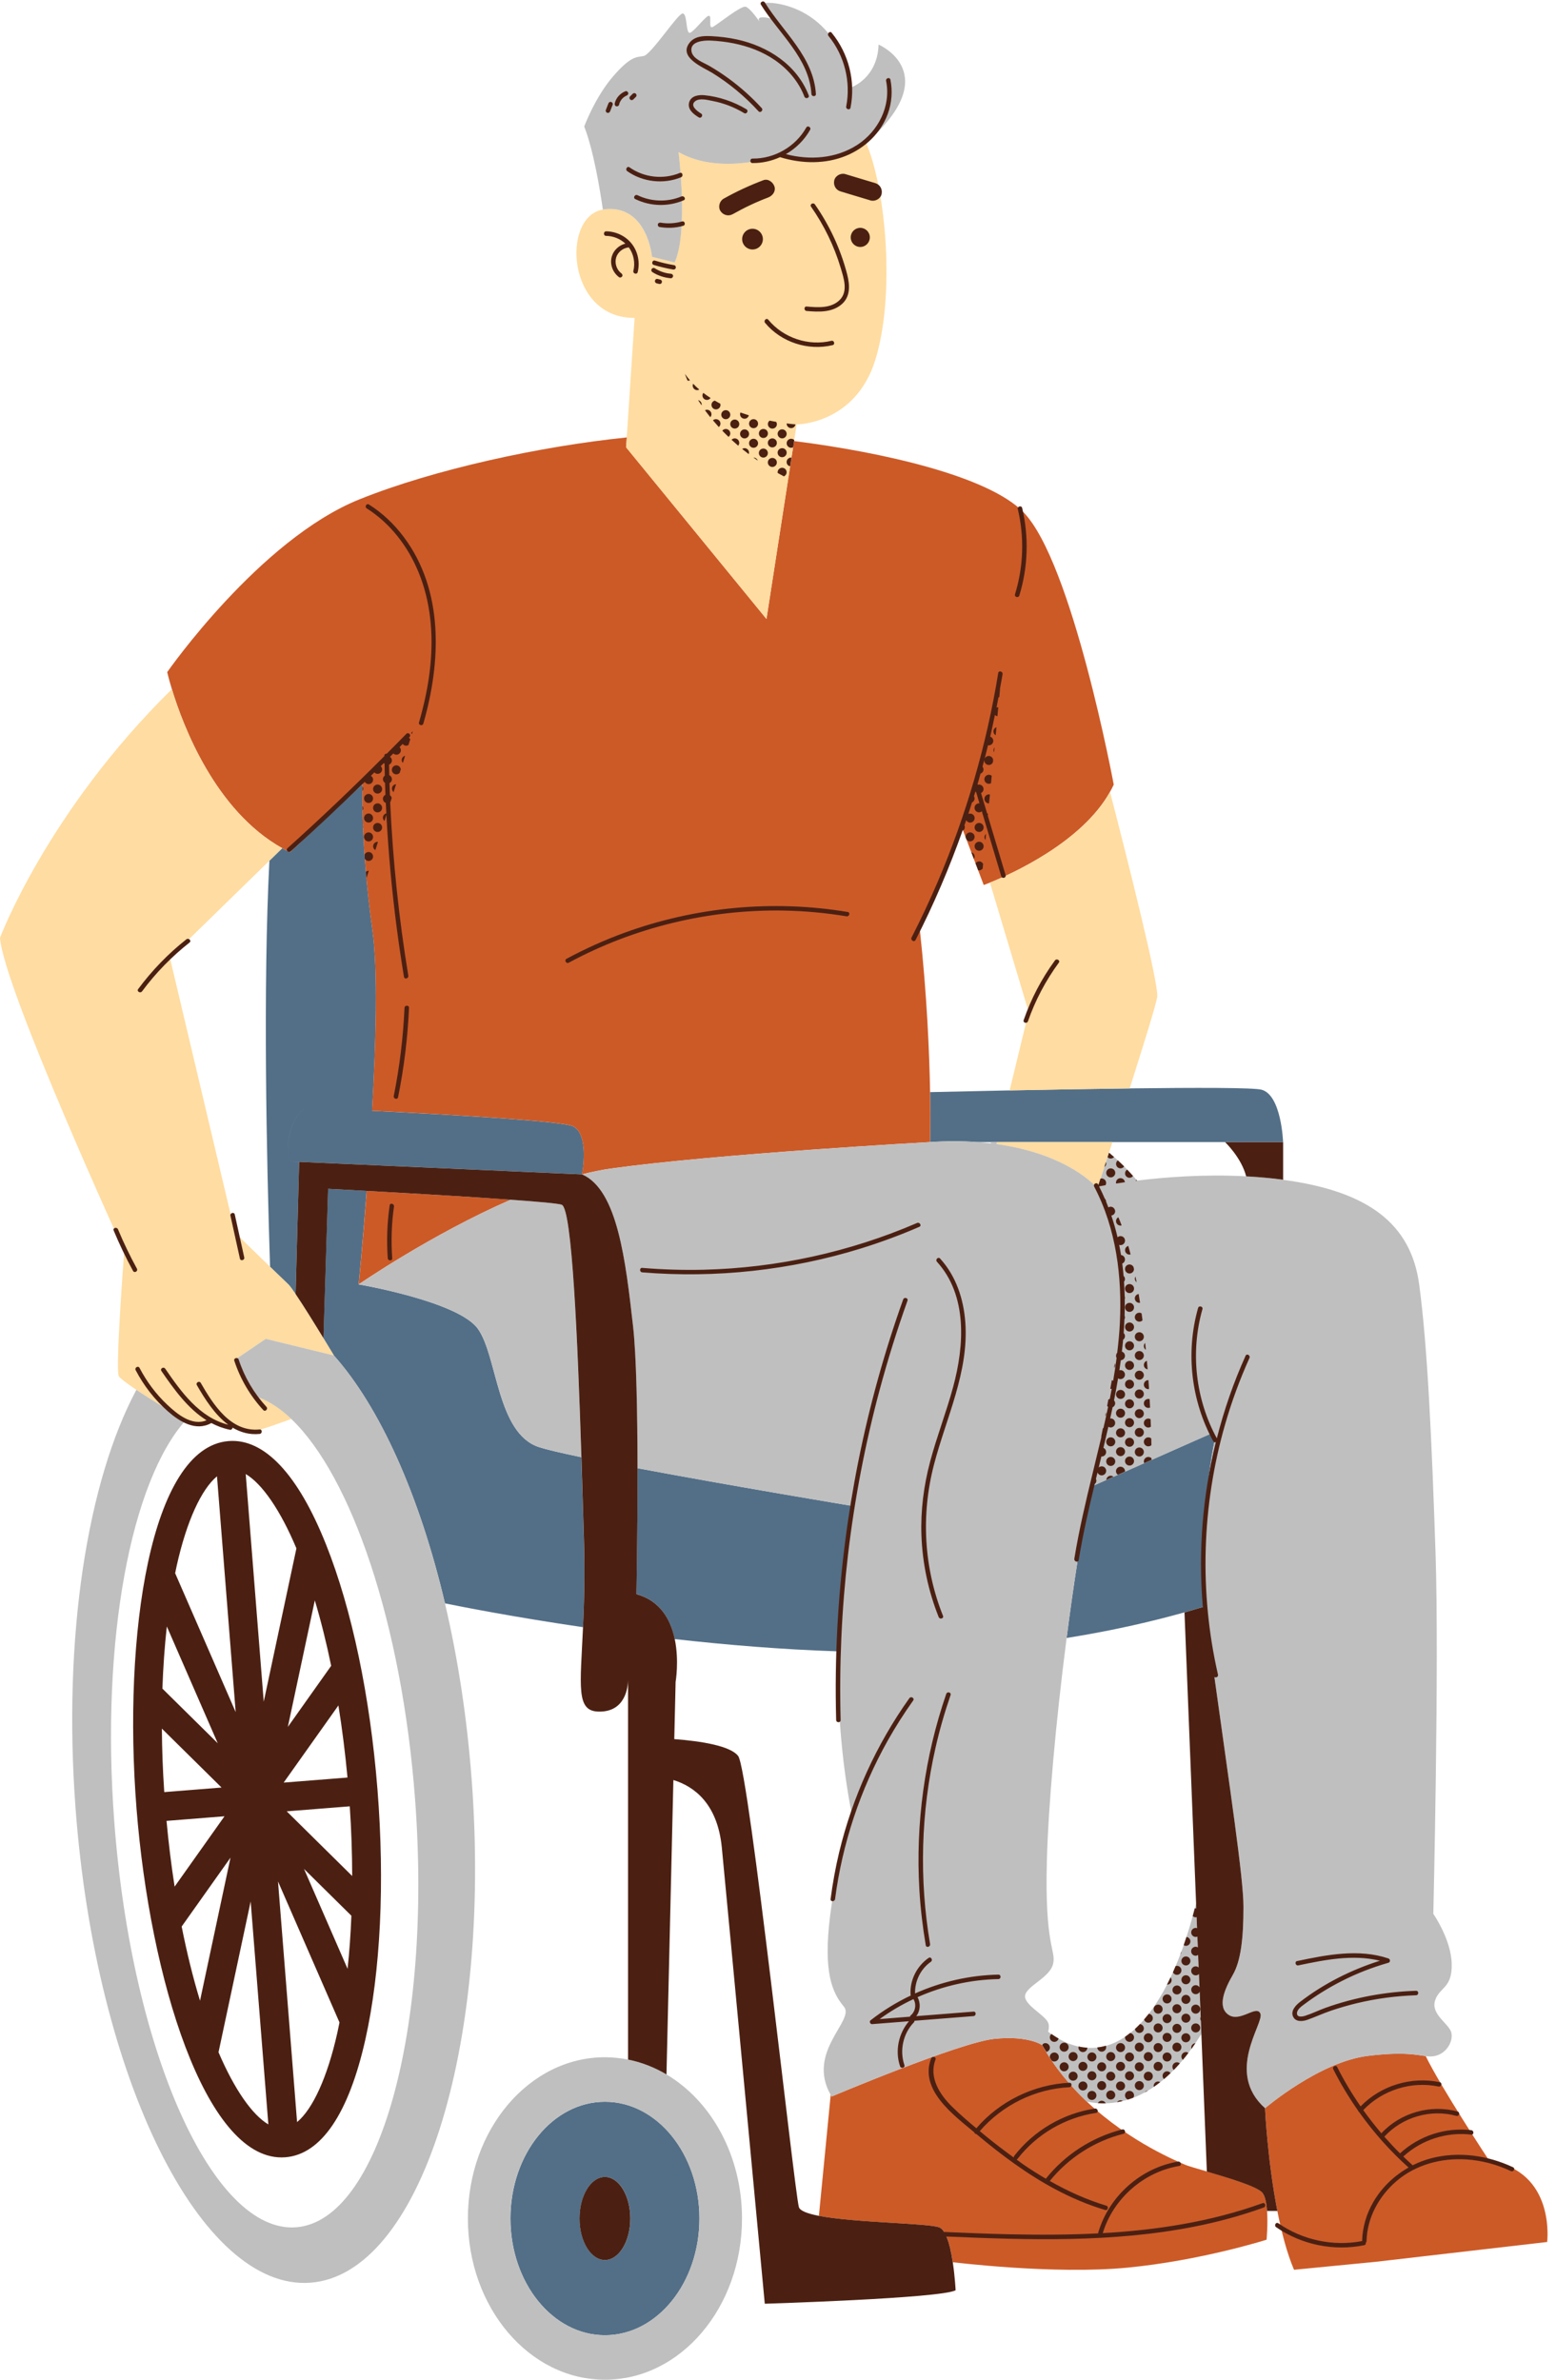
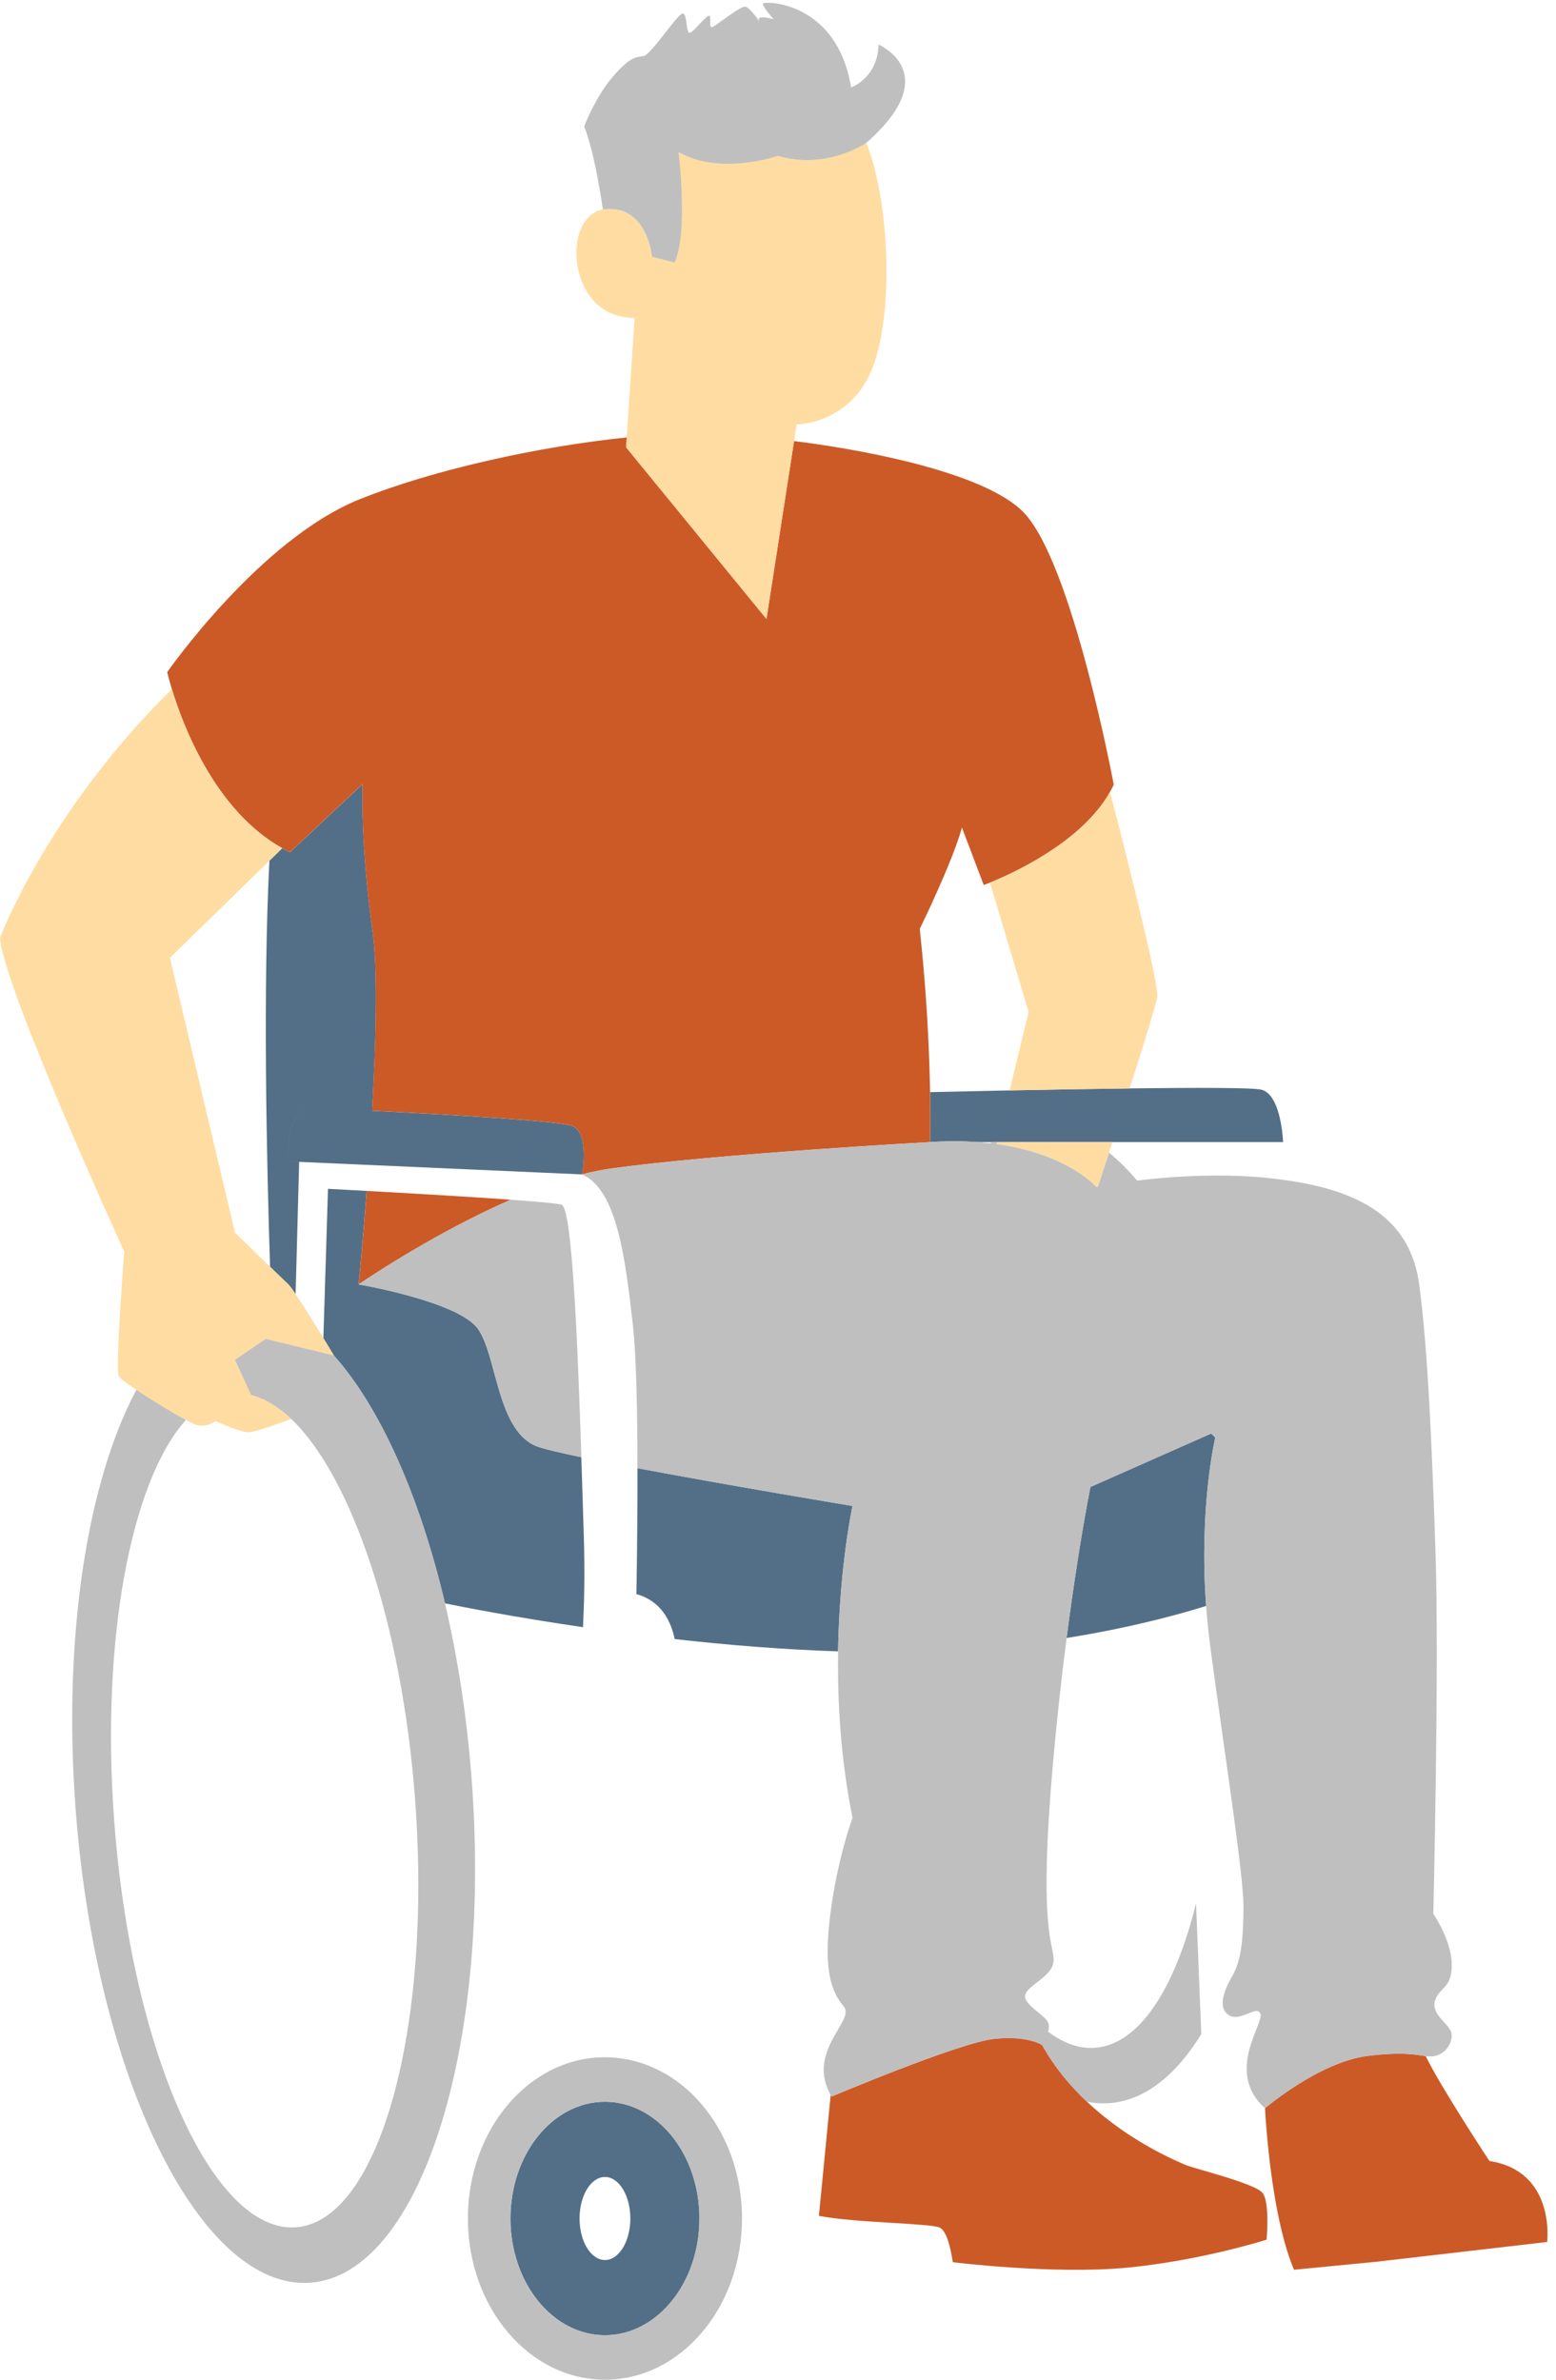
<svg xmlns="http://www.w3.org/2000/svg" height="500.3" preserveAspectRatio="xMidYMid meet" version="1.0" viewBox="0.0 -0.3 327.2 500.3" width="327.2" zoomAndPan="magnify">
  <g id="change1_1">
    <path d="M212.3,228.94c7.67-0.15,16.76-0.32,25.24-0.42c13.82-0.17,26.01-0.18,27.73,0.27 c4.21,1.11,4.54,11.01,4.54,11.01h-12.21h-23.68h-24.25h-1.06h-3.21c-2.97-0.21-6.23-0.23-9.82,0l0-0.01 c0-0.06,0.12-3.93,0.01-10.49C198.35,229.24,204.61,229.1,212.3,228.94z M122.77,322.89c-0.16-5.17-0.33-10.92-0.53-16.84 c-4.14-0.86-7.33-1.6-8.93-2.13c-8.84-2.9-8.69-19.05-12.8-24.84c-4.11-5.79-25.09-9.36-25.09-9.36l0,0c0,0,0,0,0,0 s0.83-8.34,1.69-19.65c-3.27-0.18-6.09-0.33-8.14-0.44l-0.97,31.4c1.28,2.09,2.2,3.63,2.2,3.63l0,0 C79.86,295.5,88.2,314,93.57,336.78c3.91,0.8,14.7,2.91,29.03,5.01C122.83,336.76,123.01,330.52,122.77,322.89z M255.56,301.92 l-0.86-0.86l-25.41,11.25c-1.89,9.74-3.59,20.8-5,31.75c10.08-1.61,18.47-3.61,24.79-5.39c1.66-0.47,3.18-0.92,4.55-1.34 C252.09,316.36,255.56,301.92,255.56,301.92z M60.87,243.87c-1.34-8.44,3.39-11.3,3.39-11.3s5.96,0.25,13.99,0.65 c0.82-14.51,1.23-29.66,0.09-37.82c-2.61-18.72-2.08-30.87-2.08-30.87l-15.28,14.34c-0.55-0.27-1.1-0.55-1.63-0.85l-2.7,2.64 c-1.36,26.44-0.6,62.55,0.14,85.36c1.79,1.73,3.34,3.23,3.85,3.71c0.29,0.27,0.83,1.01,1.52,2.03l0.75-27.79L60.87,243.87z M179.27,316.3c0,0-25.64-4.26-45.22-7.94c0.03,13.76-0.23,26.47-0.23,26.47c5.09,1.41,7.23,5.5,8.06,9.46 c10.85,1.22,22.61,2.2,34.35,2.58C176.52,328.96,179.27,316.3,179.27,316.3z M120.48,236.48c-2.35-1.11-26.36-2.47-42.23-3.26 c-8.04-0.4-13.99-0.65-13.99-0.65s-4.72,2.86-3.39,11.3l2.03,0.09l5.13,0.23l54.38,2.41l0,0 C122.41,246.56,124.01,238.15,120.48,236.48z M147.08,466.1c0,13.55-8.9,24.54-19.87,24.54c-10.98,0-19.87-10.99-19.87-24.54 s8.9-24.54,19.87-24.54C138.18,441.56,147.08,452.55,147.08,466.1z M132.55,466.1c0-4.82-2.39-8.73-5.34-8.73 c-2.95,0-5.34,3.91-5.34,8.73c0,4.82,2.39,8.73,5.34,8.73C130.15,474.83,132.55,470.92,132.55,466.1z" fill="#536F87" />
  </g>
  <g id="change2_1">
    <path d="M325.34,471.04l-36.15,4.18l-17.08,1.66c-1.5-3.53-2.64-7.93-3.51-12.38c-2.08-10.65-2.59-21.59-2.59-21.59 s11.43-9.75,21.62-11c7.48-0.92,10.24-0.2,12.17,0.04c3.13,6.49,13.4,22.06,13.4,22.06C327.2,456.17,325.34,471.04,325.34,471.04z M253.77,456.21c-2.22-0.65-4.02-1.16-4.56-1.41c-1.18-0.54-11.48-4.61-20.65-13.26c-3.48-3.28-6.8-7.22-9.39-11.88 c0,0-2.87-2.09-10.14-1.32c-7.28,0.77-34.14,12.11-34.14,12.11c-0.07-0.12-0.13-0.24-0.2-0.36l-0.01,0.01l-2.48,25.45 c7.65,1.48,23.21,1.53,25.37,2.45c1.45,0.62,2.3,4.07,2.79,7.29c0.01,0,21.25,2.64,36.74,1.14c15.49-1.5,29.24-5.87,29.24-5.87 s0.3-3.21,0.1-6.05c-0.11-1.61-0.39-3.1-0.98-3.82C264.36,459.34,258.22,457.51,253.77,456.21z M75.43,269.72 c0.09-0.06,15.25-10.51,31.96-17.8c-8.82-0.63-21.24-1.35-30.27-1.85C76.26,261.38,75.43,269.72,75.43,269.72 C75.43,269.72,75.43,269.72,75.43,269.72z M59.34,178.01c0.53,0.3,1.08,0.58,1.63,0.85l15.28-14.34c0,0-0.53,12.15,2.08,30.87 c1.14,8.15,0.73,23.31-0.09,37.82c15.88,0.79,39.88,2.15,42.23,3.26c3.53,1.67,1.93,10.08,1.92,10.12c2.08-0.53,4.13-0.95,6.1-1.23 c22.25-3.09,67.08-5.56,67.08-5.56l0,0c0,0,0,0,0,0c0-0.06,0.12-3.93,0.01-10.49c-0.14-8.07-0.64-20.21-2.17-34.33 c0,0,6.78-13.8,8.87-21.29l4.58,12.07c0,0,0.48-0.17,1.29-0.5c4.46-1.79,19.28-8.41,25.25-19.06c0.29-0.51,0.56-1.02,0.8-1.55 c0,0-8.71-46.79-19.01-57.29c-7.42-7.57-29.53-12.58-48.22-14.94l-5.8,37.4l-29.5-36.08l0.14-2.08 c-18.03,1.84-40.45,6.67-56.23,13.02c-21,8.44-40.42,36.32-40.42,36.32s0.3,1.35,0.98,3.57C38.46,152.22,45.21,170.1,59.34,178.01z" fill="#CC5A27" />
  </g>
  <g id="change3_1">
    <path d="M233.42,166.21c3.18,12.27,10.34,40.44,9.92,43.12c-0.25,1.58-2.94,10.25-5.79,19.19 c-8.48,0.1-17.57,0.27-25.24,0.42l4-16.5l-8.14-27.18C212.62,183.47,227.45,176.86,233.42,166.21z M230.51,249.27 c0,0,0.13-0.03,0.36-0.07c0.42-1.3,1.27-3.89,2.33-7.16c0.23-0.71,0.47-1.46,0.72-2.23h-24.25l-0.1,0.43 C224.66,242.32,230.51,249.27,230.51,249.27z M161.18,129.83l5.8-37.4l0.54-3.5c0,0,12.29,0,16.52-13.5 c4.23-13.5,2.3-35.86-1.91-45.69c0,0-8.27,5.75-18.57,2.72c0,0-12.22,4.24-20.9-0.81c0,0,2.12,16.76-0.81,23.22l-4.77-1.19 c0,0-0.99-11.04-10.05-9.97c-0.1,0.01-0.19,0.04-0.29,0.06c-8.74,1.5-7.55,22.92,6.71,22.76l-1.66,25.14l-0.14,2.08L161.18,129.83z M41.11,299.21c2.22,0.77,4.24-0.76,4.24-0.76s5.34,2.53,7.16,2.34c1.83-0.19,8.74-2.78,8.74-2.78l0,0c0,0-0.01,0-0.01-0.01 c-0.12-0.12-0.24-0.22-0.36-0.33c-0.98-0.91-1.94-1.67-2.83-2.26c-1.43-0.96-2.7-1.55-3.63-1.91c-0.12-0.05-0.23-0.09-0.34-0.13 c-0.06-0.02-0.12-0.04-0.17-0.06c-0.7-0.24-1.11-0.32-1.11-0.32l-3.4-7.42l6.49-4.4l14.32,3.49l0,0c0,0-0.92-1.54-2.2-3.63 c-1.77-2.9-4.23-6.87-5.86-9.28c-0.69-1.02-1.23-1.76-1.52-2.03c-0.51-0.48-2.06-1.98-3.85-3.71c-3.28-3.18-7.37-7.16-7.37-7.16 l-13.68-57.79l20.91-20.4l2.7-2.64c-14.13-7.91-20.88-25.8-23.2-33.43C9.93,170.35,0,196.86,0,196.86 c0.77,10.56,26.12,65.94,26.12,65.94s-1.9,24.81-1.14,26.21c0.24,0.44,1.72,1.55,3.7,2.88c3.2,2.15,7.7,4.88,10.41,6.34 C40.01,298.72,40.72,299.08,41.11,299.21z" fill="#FFDCA1" />
  </g>
  <g id="change4_1">
    <path d="M239.12,247.9c-4.28,0.53-7.27,1.1-8.24,1.29c0.42-1.3,1.27-3.89,2.33-7.16 C235.22,243.67,237.2,245.63,239.12,247.9z M230.29,430.21c-3.34,0.25-6.66-0.94-9.88-3.37c-0.36,1.43-1.26,2.82-1.26,2.82 c2.6,4.66,5.91,8.6,9.39,11.88c1.58,0.31,3.17,0.43,4.77,0.31c7.36-0.55,13.92-5.79,19.3-14.51l-1.1-27.5 C247.05,417.85,239.55,429.51,230.29,430.21z M209.56,240.23l0.1-0.43h-1.06c-0.12,0.08-0.24,0.17-0.36,0.25 C208.7,240.11,209.13,240.17,209.56,240.23z M262.04,247c-8.83-0.47-17.08,0.18-22.92,0.9c-4.28,0.53-7.27,1.1-8.24,1.29 c-0.23,0.05-0.36,0.07-0.36,0.07s-5.85-6.94-20.95-9.03c-0.43-0.06-0.86-0.12-1.31-0.17c-0.91-0.11-1.87-0.19-2.85-0.25 c-2.97-0.21-6.23-0.23-9.82,0l0,0l0,0c0,0-44.82,2.47-67.08,5.56c-1.98,0.27-4.02,0.69-6.1,1.23l0,0 c7.48,3.28,9.14,18.23,10.7,31.91c0.71,6.22,0.92,18.4,0.94,29.86c19.58,3.68,45.22,7.94,45.22,7.94s-2.75,12.65-3.03,30.58 c-0.16,10.37,0.51,22.51,3.03,34.99c0,0-3.18,8.45-4.7,20.49c-1.52,12.04,0.46,16.3,2.89,19.2c2.41,2.86-7.94,9.42-2.79,18.53 c0.07,0.12,0.13,0.24,0.2,0.36c0,0,26.87-11.34,34.14-12.11c7.28-0.77,10.14,1.32,10.14,1.32s0.9-1.39,1.26-2.82 c0.18-0.71,0.23-1.43-0.04-1.99c-0.81-1.68-5.42-3.88-4.76-5.86c0.66-1.98,5.27-3.66,5.86-6.52c0.59-2.86-1.82-3.6-1.33-21.7 c0.3-11.23,1.84-28.83,4.15-46.7c1.41-10.95,3.12-22,5-31.75l25.41-11.25l0.86,0.86c0,0-3.47,14.44-1.93,35.42 c0.21,2.85,0.51,5.83,0.92,8.9c3.47,25.68,6.93,47.62,6.93,54.33c0,6.71-0.56,11.41-2.24,14.32c-1.68,2.91-3.36,6.71-0.9,8.39 c2.46,1.68,5.93-2.24,6.71-0.22c0.78,2.01-7.53,12.27,0.96,19.85c0,0,11.43-9.75,21.62-11c7.48-0.92,10.24-0.2,12.17,0.04 c0.7,0.09,1.29,0.11,1.96-0.04c2.5-0.54,3.93-3.22,3.4-5.01c-0.54-1.79-4.29-3.76-3.4-6.62c0.89-2.86,3.62-2.5,3.51-7.69 c-0.11-5.19-3.87-10.55-3.87-10.55s1.25-52.23,0.47-75.78c-0.79-23.55-1.67-43.38-3.44-56.53c-1.72-12.73-10.66-19.62-28.61-22.01 c-0.59-0.08-1.19-0.15-1.79-0.22C266.01,247.26,264.01,247.1,262.04,247z M75.43,269.72c0,0,20.98,3.57,25.09,9.36 c4.11,5.79,3.96,21.94,12.8,24.84c1.6,0.52,4.79,1.26,8.93,2.13c-0.8-24.66-1.95-52.3-4.15-53.08c-0.74-0.26-4.96-0.64-10.71-1.05 C90.69,259.21,75.53,269.65,75.43,269.72L75.43,269.72z M137.1,53.69l4.77,1.19c2.93-6.46,0.81-23.22,0.81-23.22 c8.68,5.05,20.9,0.81,20.9,0.81c10.3,3.03,18.57-2.72,18.57-2.72c16.74-14.68,2.6-20.68,2.6-20.68c-0.22,7.12-5.78,9.01-5.78,9.01 c-3-18.23-18.24-18.19-18.51-17.64c-0.27,0.55,2.25,3.34,2.25,3.34s-1.57-0.55-2.66-0.41c-0.61,0.08-0.54,0.49-0.36,0.84 c-0.68-0.96-2.15-2.94-2.92-3.1c-1.02-0.2-5.73,3.62-6.83,4.23c-1.09,0.61-0.2-2.18-0.82-2.32c-0.61-0.14-2.93,3.07-3.96,3.55 c-1.02,0.48-0.55-4.16-1.64-4.03c-1.09,0.14-6.62,8.67-8.19,8.94c-1.57,0.27-2.74,0.02-6.47,4.35c-3.73,4.33-6.01,10.46-6.01,10.46 c1.98,5.05,3.36,13.53,3.92,17.47c0.1-0.02,0.19-0.04,0.29-0.06C136.11,42.65,137.1,53.69,137.1,53.69z M132.06,432.69 c2.86,0.57,5.57,1.64,8.08,3.12c9.42,5.58,15.89,17.04,15.89,30.29c0,18.72-12.9,33.9-28.82,33.9c-15.92,0-28.82-15.18-28.82-33.9 c0-18.72,12.9-33.9,28.82-33.9C128.86,432.2,130.48,432.38,132.06,432.69z M127.2,441.56c-10.98,0-19.87,10.99-19.87,24.54 s8.9,24.54,19.87,24.54c10.98,0,19.87-10.99,19.87-24.54S138.18,441.56,127.2,441.56z M55.89,281.17l-6.49,4.4l3.4,7.42 c0,0,0.41,0.08,1.11,0.32c0.06,0.02,0.12,0.04,0.17,0.06c0.11,0.04,0.22,0.08,0.34,0.13c1.22,0.46,2.43,1.1,3.63,1.91 c0.89,0.6,1.85,1.35,2.83,2.26c0.12,0.11,0.24,0.22,0.36,0.33c0,0,0.01,0,0.01,0.01l0,0c12.63,12.03,23.25,43,26.03,79.92 c3.64,48.4-7.57,88.71-25.03,90.02c-17.47,1.31-34.58-36.86-38.22-85.26c-2.89-38.38,3.56-71.67,15.06-84.46 c-2.71-1.46-7.21-4.19-10.41-6.34c-10.23,19.1-15.52,51.69-12.78,88.14c4.27,56.72,26.37,101.3,49.37,99.57 c23-1.73,38.18-49.12,33.91-105.84c-0.99-13.11-2.93-25.58-5.61-36.97C88.2,314,79.86,295.5,70.21,284.66L55.89,281.17z" fill="#BFBFBF" />
  </g>
  <g id="change5_1">
-     <path d="M257.61,239.81h12.21v7.91c-0.59-0.08-1.19-0.15-1.79-0.22c-2.01-0.23-4.01-0.39-5.98-0.49 C261.03,243.04,257.61,239.81,257.61,239.81z M266.01,442.91c-8.48-7.58-0.17-17.83-0.96-19.85c-0.78-2.01-4.25,1.9-6.71,0.22 s-0.78-5.48,0.9-8.39c1.68-2.91,2.24-7.61,2.24-14.32c0-6.18-2.93-25.28-6.11-48.31c0.3,0.22,0.85-0.02,0.75-0.5 c-3.96-17.29-3.41-35.54,1.49-52.58c1.37-4.77,3.09-9.45,5.13-13.98c0.25-0.55-0.56-1.03-0.81-0.48c-2.53,5.6-4.54,11.42-6.05,17.37 c-4.49-8.24-5.59-18.13-3.03-27.16c0.17-0.58-0.74-0.83-0.91-0.25c-2.65,9.32-1.48,19.52,3.18,28.01c0.13,0.24,0.36,0.27,0.55,0.19 c-2.75,11.14-3.71,22.72-2.77,34.18c0.01,0.16,0.03,0.32,0.05,0.49c-1.19,0.36-2.47,0.74-3.87,1.14l2.44,61.17l0.04,1.05 c-0.04-0.01-0.08-0.02-0.12-0.02c-0.07,0-0.14,0.03-0.21,0.04c-0.14,0.54-0.28,1.07-0.42,1.6c0.17,0.15,0.38,0.25,0.63,0.25 c0.07,0,0.13-0.02,0.19-0.04l0.09,2.33c-0.09-0.03-0.18-0.06-0.28-0.06c-0.52,0-0.95,0.42-0.95,0.95c0,0.52,0.42,0.95,0.95,0.95 c0.13,0,0.25-0.03,0.35-0.07l0.1,2.4l-0.01-0.14c-0.13-0.07-0.28-0.13-0.45-0.13c-0.52,0-0.95,0.42-0.95,0.95 c0,0.52,0.42,0.94,0.95,0.94c0.19,0,0.36-0.07,0.51-0.17l0.11,2.64c-0.17-0.14-0.38-0.24-0.61-0.24c-0.52,0-0.95,0.42-0.95,0.95 c0,0.52,0.42,0.95,0.95,0.95c0.26,0,0.5-0.11,0.67-0.28l-0.02-0.62l0.14,3.4c-0.17-0.26-0.45-0.44-0.78-0.44 c-0.52,0-0.95,0.42-0.95,0.95c0,0.52,0.42,0.95,0.95,0.95c0.36,0,0.66-0.21,0.82-0.5l0.23,5.68l-0.02-0.41 c-0.05,0.12-0.08,0.25-0.08,0.38c0,0.16,0.05,0.3,0.12,0.43l0.11,2.84l1.15,28.87c4.45,1.3,10.6,3.13,11.68,4.46 c0.59,0.72,0.86,2.21,0.98,3.82h2.17C266.52,453.85,266.01,442.91,266.01,442.91z M127.2,457.37c-2.95,0-5.34,3.91-5.34,8.73 s2.39,8.73,5.34,8.73s5.34-3.91,5.34-8.73S130.15,457.37,127.2,457.37z M251.44,426.99c0.52,0,0.95-0.42,0.95-0.95 c0-0.52-0.42-0.95-0.95-0.95s-0.95,0.42-0.95,0.95C250.49,426.57,250.92,426.99,251.44,426.99z M251.44,423.04 c0.52,0,0.95-0.42,0.95-0.95s-0.42-0.95-0.95-0.95s-0.95,0.42-0.95,0.95S250.92,423.04,251.44,423.04z M250.55,430.44 c0.28-0.39,0.56-0.79,0.83-1.2c-0.49,0.03-0.88,0.43-0.88,0.93C250.49,430.27,250.52,430.35,250.55,430.44z M250.32,407.83 c0-0.48-0.37-0.86-0.83-0.92c-0.19,0.58-0.39,1.16-0.58,1.73c0.14,0.08,0.29,0.14,0.47,0.14 C249.9,408.78,250.32,408.35,250.32,407.83z M248.43,409.97c-0.08,0.21-0.16,0.42-0.24,0.63c0.15-0.17,0.24-0.38,0.24-0.62 C248.43,409.97,248.43,409.97,248.43,409.97z M249.38,414.96c-0.52,0-0.95,0.42-0.95,0.95c0,0.52,0.42,0.95,0.95,0.95 c0.52,0,0.95-0.42,0.95-0.95C250.32,415.38,249.9,414.96,249.38,414.96z M249.38,412.9c0.52,0,0.95-0.42,0.95-0.94 c0-0.52-0.42-0.95-0.95-0.95c-0.52,0-0.95,0.42-0.95,0.95C248.43,412.48,248.85,412.9,249.38,412.9z M247.49,414.88 c0.52,0,0.94-0.42,0.94-0.95c0-0.52-0.42-0.95-0.94-0.95c-0.1,0-0.19,0.03-0.28,0.06c-0.19,0.44-0.37,0.88-0.56,1.3 C246.8,414.66,247.11,414.88,247.49,414.88z M246.37,415.99c0-0.22-0.09-0.42-0.22-0.59c-0.25,0.52-0.49,1.03-0.75,1.53 c0.01,0,0.01,0,0.02,0C245.95,416.94,246.37,416.52,246.37,415.99z M247.49,419L247.49,419c0.52,0,0.95-0.42,0.95-0.94 c0-0.52-0.42-0.95-0.94-0.95c-0.52,0-0.95,0.42-0.95,0.95C246.54,418.58,246.96,419,247.49,419z M249.38,423.04 c-0.52,0-0.95,0.42-0.95,0.95c0,0.52,0.42,0.95,0.95,0.95c0.52,0,0.95-0.42,0.95-0.95C250.32,423.46,249.9,423.04,249.38,423.04z M243.53,426.99c0.52,0,0.95-0.42,0.95-0.95c0-0.52-0.42-0.95-0.95-0.95c-0.52,0-0.94,0.42-0.94,0.95 C242.59,426.57,243.01,426.99,243.53,426.99z M249.38,419.09c-0.52,0-0.95,0.42-0.95,0.95c0,0.52,0.42,0.95,0.95,0.95 c0.52,0,0.95-0.42,0.95-0.95C250.32,419.51,249.9,419.09,249.38,419.09z M245.42,420.89c0.52,0,0.94-0.42,0.94-0.95 c0-0.52-0.42-0.95-0.94-0.95c-0.52,0-0.95,0.42-0.95,0.95C244.48,420.47,244.9,420.89,245.42,420.89z M247.49,422.95 c0.52,0,0.94-0.42,0.94-0.95c0-0.52-0.42-0.95-0.94-0.95c-0.52,0-0.95,0.42-0.95,0.95C246.54,422.53,246.96,422.95,247.49,422.95z M245.42,423.13c-0.52,0-0.95,0.42-0.95,0.95c0,0.52,0.42,0.95,0.95,0.95c0.52,0,0.94-0.42,0.94-0.95 C246.37,423.55,245.95,423.13,245.42,423.13z M247.49,427.08L247.49,427.08c0.52,0,0.95-0.42,0.95-0.95c0-0.52-0.42-0.95-0.94-0.95 c-0.52,0-0.95,0.42-0.95,0.95C246.54,426.65,246.96,427.08,247.49,427.08z M243.53,423.04c0.52,0,0.95-0.42,0.95-0.95 s-0.42-0.95-0.95-0.95c-0.52,0-0.94,0.42-0.94,0.95S243.01,423.04,243.53,423.04z M248.43,432.06c0,0.27,0.12,0.52,0.31,0.69 c0.39-0.47,0.78-0.95,1.16-1.46c-0.15-0.1-0.32-0.18-0.52-0.18C248.85,431.12,248.43,431.54,248.43,432.06z M243.53,435.07 c0.52,0,0.95-0.42,0.95-0.95c0-0.52-0.42-0.95-0.95-0.95c-0.52,0-0.94,0.42-0.94,0.95C242.59,434.65,243.01,435.07,243.53,435.07z M250.32,428.11c0-0.52-0.42-0.95-0.95-0.95c-0.52,0-0.95,0.42-0.95,0.95c0,0.52,0.42,0.95,0.95,0.95 C249.9,429.06,250.32,428.63,250.32,428.11z M245.42,427.08c-0.52,0-0.95,0.42-0.95,0.95c0,0.52,0.42,0.95,0.95,0.95 c0.52,0,0.94-0.42,0.94-0.95C246.37,427.5,245.95,427.08,245.42,427.08z M247.49,431.03c0.52,0,0.94-0.42,0.94-0.95 c0-0.52-0.42-0.95-0.94-0.95c-0.52,0-0.95,0.42-0.95,0.95C246.54,430.61,246.96,431.03,247.49,431.03z M245.42,431.2 c-0.52,0-0.95,0.42-0.95,0.95c0,0.52,0.42,0.95,0.95,0.95c0.52,0,0.94-0.42,0.94-0.95C246.37,431.63,245.95,431.2,245.42,431.2z M248.1,433.5c-0.17-0.14-0.37-0.24-0.61-0.24c-0.52,0-0.95,0.42-0.95,0.95c0,0.26,0.11,0.5,0.28,0.67 C247.25,434.44,247.68,433.98,248.1,433.5z M243.53,431.12c0.52,0,0.95-0.42,0.95-0.95c0-0.52-0.42-0.95-0.95-0.95 c-0.52,0-0.94,0.42-0.94,0.95C242.59,430.69,243.01,431.12,243.53,431.12z M245.42,435.16c-0.52,0-0.95,0.42-0.95,0.95 c0,0.27,0.12,0.51,0.3,0.68c0.47-0.4,0.93-0.81,1.38-1.25C245.99,435.31,245.73,435.16,245.42,435.16z M243.98,437.43 c-0.14-0.07-0.28-0.13-0.45-0.13c-0.52,0-0.94,0.42-0.94,0.95c0,0.06,0.02,0.12,0.04,0.18 C243.08,438.12,243.53,437.78,243.98,437.43z M240.58,424.26c0.12,0.39,0.46,0.68,0.89,0.68c0.52,0,0.95-0.42,0.95-0.95 c0-0.49-0.37-0.87-0.85-0.93C241.24,423.48,240.91,423.87,240.58,424.26z M239.72,425.22c-0.35,0.36-0.7,0.71-1.06,1.04 c0.06,0.46,0.44,0.83,0.92,0.83h0c0.52,0,0.95-0.42,0.95-0.95C240.53,425.66,240.17,425.29,239.72,425.22z M241.47,431.12 c-0.52,0-0.95,0.42-0.95,0.95c0,0.52,0.42,0.95,0.95,0.95s0.95-0.42,0.95-0.95C242.42,431.54,241.99,431.12,241.47,431.12z M235.63,435.07c0.52,0,0.95-0.42,0.95-0.95c0-0.52-0.42-0.95-0.95-0.95c-0.52,0-0.95,0.42-0.95,0.95 C234.68,434.65,235.11,435.07,235.63,435.07z M241.47,427.16c-0.52,0-0.95,0.42-0.95,0.95c0,0.52,0.42,0.95,0.95,0.95 s0.95-0.42,0.95-0.95C242.42,427.59,241.99,427.16,241.47,427.16z M237.64,427.1c-0.34,0.27-0.69,0.54-1.04,0.78 c-0.01,0.05-0.03,0.09-0.03,0.14c0,0.52,0.42,0.95,0.95,0.95c0.52,0,0.95-0.42,0.95-0.95C238.46,427.55,238.1,427.17,237.64,427.1z M239.58,431.03c0.52,0,0.95-0.42,0.95-0.95c0-0.52-0.42-0.95-0.95-0.95s-0.95,0.42-0.95,0.95 C238.64,430.61,239.06,431.03,239.58,431.03z M237.52,431.2c-0.52,0-0.95,0.42-0.95,0.95c0,0.52,0.42,0.95,0.95,0.95 c0.52,0,0.95-0.42,0.95-0.95C238.46,431.63,238.04,431.2,237.52,431.2z M239.58,435.16c0.52,0,0.95-0.42,0.95-0.95 c0-0.52-0.42-0.95-0.95-0.95s-0.95,0.42-0.95,0.95C238.64,434.73,239.06,435.16,239.58,435.16z M235.63,431.12 c0.52,0,0.95-0.42,0.95-0.95c0-0.52-0.42-0.95-0.95-0.95c-0.52,0-0.95,0.42-0.95,0.95C234.68,430.69,235.11,431.12,235.63,431.12z M241.4,439.21c-0.28,0.02-0.52,0.17-0.68,0.38C240.95,439.46,241.18,439.34,241.4,439.21z M234.88,441.65 c0.41-0.07,0.82-0.15,1.22-0.25c-0.14-0.08-0.3-0.15-0.48-0.15C235.32,441.26,235.05,441.42,234.88,441.65z M242.42,436.19 c0-0.52-0.42-0.95-0.95-0.95s-0.95,0.42-0.95,0.95c0,0.52,0.42,0.95,0.95,0.95S242.42,436.71,242.42,436.19z M237.52,435.16 c-0.52,0-0.95,0.42-0.95,0.95c0,0.52,0.42,0.95,0.95,0.95c0.52,0,0.95-0.42,0.95-0.95C238.46,435.58,238.04,435.16,237.52,435.16z M239.58,439.11c0.52,0,0.95-0.42,0.95-0.95c0-0.52-0.42-0.95-0.95-0.95s-0.95,0.42-0.95,0.95 C238.64,438.69,239.06,439.11,239.58,439.11z M237.18,441.1c0.38-0.12,0.76-0.25,1.14-0.4c0.09-0.14,0.15-0.3,0.15-0.48 c0-0.52-0.42-0.95-0.95-0.95c-0.52,0-0.95,0.42-0.95,0.95C236.57,440.63,236.83,440.97,237.18,441.1z M235.63,439.19 c0.52,0,0.95-0.42,0.95-0.95c0-0.52-0.42-0.95-0.95-0.95c-0.52,0-0.95,0.42-0.95,0.95C234.68,438.77,235.11,439.19,235.63,439.19z M233.57,433.01c0.52,0,0.95-0.42,0.95-0.95c0-0.52-0.42-0.95-0.95-0.95c-0.52,0-0.95,0.42-0.95,0.95 C232.62,432.58,233.04,433.01,233.57,433.01z M227.72,435.07c0.52,0,0.95-0.42,0.95-0.95c0-0.52-0.42-0.95-0.95-0.95 c-0.52,0-0.95,0.42-0.95,0.95C226.78,434.65,227.2,435.07,227.72,435.07z M230.74,430.14c0.03,0.5,0.43,0.89,0.93,0.89 c0.52,0,0.94-0.42,0.94-0.95c0-0.11-0.03-0.21-0.06-0.3C231.96,429.95,231.35,430.07,230.74,430.14z M229.61,433.09 c0.52,0,0.95-0.42,0.95-0.95c0-0.52-0.42-0.95-0.95-0.95c-0.52,0-0.95,0.42-0.95,0.95C228.67,432.67,229.09,433.09,229.61,433.09z M231.67,435.16c0.52,0,0.94-0.42,0.94-0.95c0-0.52-0.42-0.95-0.94-0.95c-0.52,0-0.95,0.42-0.95,0.95 C230.73,434.73,231.15,435.16,231.67,435.16z M227.72,431.12c0.51,0,0.92-0.41,0.94-0.92c-0.61-0.04-1.23-0.12-1.84-0.26 c-0.02,0.08-0.05,0.15-0.05,0.23C226.78,430.69,227.2,431.12,227.72,431.12z M233.57,439.19c-0.52,0-0.95,0.42-0.95,0.95 c0,0.52,0.42,0.95,0.95,0.95c0.52,0,0.95-0.42,0.95-0.95C234.51,439.62,234.09,439.19,233.57,439.19z M233.57,435.24 c-0.52,0-0.95,0.42-0.95,0.95c0,0.52,0.42,0.95,0.95,0.95c0.52,0,0.95-0.42,0.95-0.95C234.51,435.67,234.09,435.24,233.57,435.24z M229.61,437.05c0.52,0,0.95-0.42,0.95-0.95c0-0.52-0.42-0.95-0.95-0.95c-0.52,0-0.95,0.42-0.95,0.95 C228.67,436.62,229.09,437.05,229.61,437.05z M231.67,439.11c0.52,0,0.94-0.42,0.94-0.95c0-0.52-0.42-0.95-0.94-0.95 c-0.52,0-0.95,0.42-0.95,0.95C230.73,438.69,231.15,439.11,231.67,439.11z M229.61,439.28c-0.52,0-0.95,0.42-0.95,0.95 c0,0.52,0.42,0.95,0.95,0.95c0.52,0,0.95-0.42,0.95-0.95C230.56,439.7,230.13,439.28,229.61,439.28z M230.85,441.85 c0.55,0.04,1.11,0.04,1.67,0.03c-0.15-0.31-0.47-0.53-0.84-0.53C231.31,441.34,231.01,441.55,230.85,441.85z M227.72,439.19 c0.52,0,0.95-0.42,0.95-0.95c0-0.52-0.42-0.95-0.95-0.95c-0.52,0-0.95,0.42-0.95,0.95C226.78,438.77,227.2,439.19,227.72,439.19z M225.66,433.01c0.52,0,0.95-0.42,0.95-0.95c0-0.52-0.42-0.95-0.95-0.95c-0.52,0-0.95,0.42-0.95,0.95 C224.71,432.58,225.14,433.01,225.66,433.01z M221.71,428.97c0.43,0,0.78-0.3,0.89-0.7c-0.5-0.29-1-0.61-1.5-0.96 c-0.2,0.17-0.34,0.42-0.34,0.71C220.76,428.55,221.18,428.97,221.71,428.97z M223.77,431.03c0.52,0,0.95-0.42,0.95-0.95 c0-0.52-0.42-0.95-0.95-0.95c-0.52,0-0.95,0.42-0.95,0.95C222.82,430.61,223.25,431.03,223.77,431.03z M220.79,432.31 c0.13,0.19,0.24,0.4,0.36,0.59c0.16,0.12,0.34,0.2,0.55,0.2c0.52,0,0.95-0.42,0.95-0.95c0-0.52-0.42-0.95-0.95-0.95 c-0.52,0-0.95,0.42-0.95,0.95C220.76,432.2,220.78,432.25,220.79,432.31z M223.77,435.16c0.52,0,0.95-0.42,0.95-0.95 c0-0.52-0.42-0.95-0.95-0.95c-0.52,0-0.95,0.42-0.95,0.95C222.82,434.73,223.25,435.16,223.77,435.16z M219.82,429.23 c-0.19,0-0.35,0.07-0.49,0.16c-0.1,0.17-0.16,0.27-0.16,0.27c0.27,0.49,0.58,0.94,0.87,1.42c0.41-0.1,0.73-0.46,0.73-0.9 C220.76,429.65,220.34,429.23,219.82,429.23z M225.66,437.13c0.52,0,0.95-0.42,0.95-0.95c0-0.52-0.42-0.95-0.95-0.95 c-0.52,0-0.95,0.42-0.95,0.95C224.71,436.71,225.14,437.13,225.66,437.13z M236.55,248.24c-0.05-0.47-0.44-0.85-0.93-0.85 c-0.52,0-0.95,0.42-0.95,0.95c0,0.06,0.02,0.12,0.04,0.18C235.28,248.43,235.9,248.34,236.55,248.24z M237.52,247.31 c0.31,0,0.57-0.16,0.74-0.38c-0.41-0.46-0.82-0.91-1.24-1.34c-0.26,0.17-0.44,0.45-0.44,0.78 C236.57,246.89,237,247.31,237.52,247.31z M238.96,247.72c-0.07,0.06-0.13,0.14-0.18,0.22c0.11-0.01,0.22-0.03,0.33-0.04 C239.07,247.84,239.01,247.78,238.96,247.72z M235.63,245.33c0.32,0,0.58-0.17,0.76-0.41c-0.44-0.44-0.88-0.86-1.33-1.27 c-0.22,0.17-0.37,0.43-0.37,0.73C234.68,244.91,235.11,245.33,235.63,245.33z M233.57,245.33c-0.52,0-0.95,0.42-0.95,0.95 s0.42,0.95,0.95,0.95c0.52,0,0.95-0.42,0.95-0.95S234.09,245.33,233.57,245.33z M234.27,242.95c-0.35-0.31-0.71-0.62-1.06-0.91 c-0.11,0.33-0.21,0.64-0.31,0.95c0.17,0.17,0.41,0.28,0.67,0.28C233.85,243.27,234.09,243.14,234.27,242.95z M232.62,244.3 c0-0.1-0.03-0.2-0.06-0.29c-0.12,0.36-0.23,0.71-0.34,1.04C232.46,244.88,232.62,244.61,232.62,244.3z M235.63,257.36 c0.08,0,0.16-0.03,0.23-0.05c-0.22-0.59-0.45-1.16-0.69-1.71c-0.29,0.16-0.49,0.46-0.49,0.81 C234.68,256.94,235.11,257.36,235.63,257.36z M237.52,263.46c0.08,0,0.15-0.03,0.22-0.04c-0.15-0.61-0.31-1.21-0.48-1.79 c-0.39,0.12-0.68,0.46-0.68,0.89C236.57,263.04,237,263.46,237.52,263.46z M237.52,265.53c-0.52,0-0.95,0.42-0.95,0.95 c0,0.52,0.42,0.95,0.95,0.95c0.51,0,0.91-0.4,0.94-0.9c-0.03-0.15-0.07-0.31-0.1-0.46C238.2,265.74,237.89,265.53,237.52,265.53z M238.78,268.07c-0.08,0.14-0.14,0.29-0.14,0.47c0,0.3,0.15,0.56,0.37,0.73C238.93,268.86,238.85,268.47,238.78,268.07z M237.52,269.65c-0.52,0-0.95,0.42-0.95,0.95c0,0.52,0.42,0.95,0.95,0.95c0.52,0,0.95-0.42,0.95-0.95 C238.46,270.07,238.04,269.65,237.52,269.65z M239.58,273.6L239.58,273.6c0.06,0,0.1-0.02,0.15-0.03c-0.09-0.61-0.19-1.22-0.29-1.83 c-0.45,0.07-0.81,0.44-0.81,0.92C238.64,273.18,239.06,273.6,239.58,273.6z M237.52,273.6c-0.52,0-0.95,0.42-0.95,0.95 s0.42,0.95,0.95,0.95c0.52,0,0.95-0.42,0.95-0.95S238.04,273.6,237.52,273.6z M239.58,277.56c0.26,0,0.5-0.11,0.67-0.28 c-0.06-0.49-0.13-0.97-0.19-1.46c-0.14-0.09-0.3-0.15-0.48-0.15c-0.52,0-0.95,0.42-0.95,0.95 C238.64,277.13,239.06,277.56,239.58,277.56z M237.52,277.73c-0.52,0-0.95,0.42-0.95,0.95c0,0.52,0.42,0.95,0.95,0.95 c0.52,0,0.95-0.42,0.95-0.95C238.46,278.15,238.04,277.73,237.52,277.73z M239.58,281.68c0.52,0,0.95-0.42,0.95-0.95 c0-0.52-0.42-0.95-0.95-0.95s-0.95,0.42-0.95,0.95C238.64,281.26,239.06,281.68,239.58,281.68z M240.53,286.67 c0,0.47,0.34,0.84,0.79,0.91c-0.05-0.59-0.1-1.19-0.15-1.8C240.79,285.91,240.53,286.25,240.53,286.67z M240.95,283.48 c-0.05-0.48-0.1-0.96-0.15-1.44c-0.17,0.17-0.28,0.41-0.28,0.67C240.53,283.04,240.7,283.31,240.95,283.48z M237.52,281.68 c-0.52,0-0.95,0.42-0.95,0.95c0,0.52,0.42,0.95,0.95,0.95c0.52,0,0.95-0.42,0.95-0.95C238.46,282.1,238.04,281.68,237.52,281.68z M239.58,285.63c0.52,0,0.95-0.42,0.95-0.95c0-0.52-0.42-0.95-0.95-0.95s-0.95,0.42-0.95,0.95 C238.64,285.21,239.06,285.63,239.58,285.63z M237.52,285.81c-0.52,0-0.95,0.42-0.95,0.95c0,0.52,0.42,0.95,0.95,0.95 c0.52,0,0.95-0.42,0.95-0.95C238.46,286.23,238.04,285.81,237.52,285.81z M239.58,289.76c0.52,0,0.95-0.42,0.95-0.95 c0-0.52-0.42-0.95-0.95-0.95s-0.95,0.42-0.95,0.95C238.64,289.34,239.06,289.76,239.58,289.76z M240.53,294.74 c0,0.52,0.42,0.95,0.95,0.95c0.13,0,0.25-0.03,0.36-0.07c-0.03-0.57-0.06-1.16-0.09-1.77c-0.09-0.03-0.17-0.05-0.26-0.05 C240.95,293.8,240.53,294.22,240.53,294.74z M235.63,297.75c0.52,0,0.95-0.42,0.95-0.95c0-0.52-0.42-0.95-0.95-0.95 c-0.52,0-0.95,0.42-0.95,0.95C234.68,297.33,235.11,297.75,235.63,297.75z M240.53,290.79c0,0.52,0.42,0.95,0.95,0.95 c0.05,0,0.09-0.02,0.14-0.03c-0.04-0.61-0.08-1.23-0.12-1.86c0,0-0.01,0-0.01,0C240.95,289.84,240.53,290.27,240.53,290.79z M237.52,289.76c-0.52,0-0.95,0.42-0.95,0.95c0,0.52,0.42,0.95,0.95,0.95c0.52,0,0.95-0.42,0.95-0.95 C238.46,290.18,238.04,289.76,237.52,289.76z M239.58,293.71c0.52,0,0.95-0.42,0.95-0.95c0-0.52-0.42-0.95-0.95-0.95 s-0.95,0.42-0.95,0.95C238.64,293.29,239.06,293.71,239.58,293.71z M237.52,293.88c-0.52,0-0.95,0.42-0.95,0.95 c0,0.52,0.42,0.95,0.95,0.95c0.52,0,0.95-0.42,0.95-0.95C238.46,294.31,238.04,293.88,237.52,293.88z M239.58,297.84 c0.52,0,0.95-0.42,0.95-0.95c0-0.52-0.42-0.95-0.95-0.95s-0.95,0.42-0.95,0.95C238.64,297.41,239.06,297.84,239.58,297.84z M235.63,293.8c0.52,0,0.95-0.42,0.95-0.95c0-0.52-0.42-0.95-0.95-0.95c-0.52,0-0.95,0.42-0.95,0.95 C234.68,293.37,235.11,293.8,235.63,293.8z M240.53,302.82c0,0.52,0.42,0.95,0.95,0.95c0.25,0,0.47-0.1,0.64-0.26 c-0.01-0.43-0.02-0.9-0.03-1.4c-0.17-0.14-0.37-0.23-0.6-0.23C240.95,301.88,240.53,302.3,240.53,302.82z M235.63,305.83 c0.52,0,0.95-0.42,0.95-0.95c0-0.52-0.42-0.95-0.95-0.95c-0.52,0-0.95,0.42-0.95,0.95C234.68,305.4,235.11,305.83,235.63,305.83z M240.53,298.87c0,0.52,0.42,0.95,0.95,0.95c0.2,0,0.37-0.08,0.53-0.18c-0.02-0.5-0.04-1.02-0.06-1.57 c-0.14-0.08-0.29-0.14-0.47-0.14C240.95,297.92,240.53,298.35,240.53,298.87z M237.52,297.84c-0.52,0-0.95,0.42-0.95,0.95 c0,0.52,0.42,0.95,0.95,0.95c0.52,0,0.95-0.42,0.95-0.95C238.46,298.26,238.04,297.84,237.52,297.84z M239.58,301.79 c0.52,0,0.95-0.42,0.95-0.95c0-0.52-0.42-0.95-0.95-0.95s-0.95,0.42-0.95,0.95C238.64,301.37,239.06,301.79,239.58,301.79z M237.52,301.96c-0.52,0-0.95,0.42-0.95,0.95c0,0.52,0.42,0.95,0.95,0.95c0.52,0,0.95-0.42,0.95-0.95 C238.46,302.38,238.04,301.96,237.52,301.96z M239.58,305.91L239.58,305.91c0.52,0,0.95-0.42,0.95-0.95c0-0.52-0.42-0.95-0.95-0.95 s-0.95,0.42-0.95,0.95C238.64,305.49,239.06,305.91,239.58,305.91z M235.63,301.88c0.52,0,0.95-0.42,0.95-0.95 c0-0.52-0.42-0.95-0.95-0.95c-0.52,0-0.95,0.42-0.95,0.95C234.68,301.45,235.11,301.88,235.63,301.88z M240.53,306.95 c0,0.13,0.03,0.25,0.07,0.36l1.55-0.69c0,0,0-0.11,0-0.33c-0.17-0.18-0.41-0.29-0.68-0.29C240.95,306,240.53,306.42,240.53,306.95z M237.52,305.91c-0.52,0-0.95,0.42-0.95,0.95c0,0.52,0.42,0.95,0.95,0.95c0.52,0,0.95-0.42,0.95-0.95 C238.46,306.34,238.04,305.91,237.52,305.91z M235.07,309.75l1.48-0.66c0-0.03,0.02-0.06,0.02-0.09c0-0.52-0.42-0.95-0.95-0.95 c-0.52,0-0.95,0.42-0.95,0.95C234.68,309.32,234.84,309.58,235.07,309.75z M234.26,287.29c0.15-0.17,0.25-0.38,0.25-0.62 c0-0.13-0.03-0.25-0.07-0.37C234.38,286.63,234.32,286.96,234.26,287.29z M232.42,297.45c0.12-0.16,0.2-0.34,0.2-0.56 c0-0.09-0.03-0.17-0.05-0.25C232.52,296.92,232.47,297.18,232.42,297.45z M233.57,303.77c0.52,0,0.95-0.42,0.95-0.95 s-0.42-0.95-0.95-0.95c-0.52,0-0.95,0.42-0.95,0.95S233.04,303.77,233.57,303.77z M232.63,310.83l1.51-0.67 c-0.16-0.13-0.35-0.21-0.57-0.21C233.07,309.95,232.67,310.34,232.63,310.83z M233.57,307.89c0.52,0,0.95-0.42,0.95-0.95 c0-0.52-0.42-0.95-0.95-0.95c-0.52,0-0.95,0.42-0.95,0.95C232.62,307.47,233.04,307.89,233.57,307.89z M209.03,157.86l0.1-1.03 c-0.13,0.16-0.22,0.36-0.22,0.59C208.9,157.59,208.95,157.73,209.03,157.86z M209.38,154.27l0.16-1.68 c-0.37,0.13-0.64,0.47-0.64,0.88C208.9,153.82,209.1,154.11,209.38,154.27z M208.54,162.8c-0.16-0.13-0.36-0.22-0.59-0.22 c-0.52,0-0.95,0.42-0.95,0.95s0.42,0.95,0.95,0.95c0.16,0,0.3-0.05,0.44-0.12L208.54,162.8z M207.01,167.65 c0,0.52,0.42,0.95,0.95,0.95c0.01,0,0.01,0,0.02,0l0.18-1.85c-0.07-0.02-0.13-0.04-0.2-0.04 C207.43,166.7,207.01,167.13,207.01,167.65z M204,174.7c-0.52,0-0.95,0.42-0.95,0.95c0,0.05,0.02,0.1,0.03,0.15l0.13,0.34 c0.17,0.26,0.45,0.45,0.78,0.45c0.52,0,0.95-0.42,0.95-0.95C204.95,175.12,204.53,174.7,204,174.7z M205.89,174.61 c0.52,0,0.95-0.42,0.95-0.95c0-0.52-0.42-0.95-0.95-0.95c-0.52,0-0.95,0.42-0.95,0.95C204.95,174.19,205.37,174.61,205.89,174.61z M207.01,175.73c0,0.22,0.09,0.41,0.21,0.57l0.13-1.28C207.15,175.19,207.01,175.44,207.01,175.73z M205.89,178.56 c0.52,0,0.95-0.42,0.95-0.95c0-0.52-0.42-0.95-0.95-0.95c-0.52,0-0.95,0.42-0.95,0.95C204.95,178.14,205.37,178.56,205.89,178.56z M205.14,181.2l0.55,1.44c0.07,0.02,0.13,0.04,0.21,0.04c0.31,0,0.57-0.16,0.74-0.39l0.09-0.97c-0.15-0.31-0.47-0.53-0.84-0.53 C205.58,180.8,205.31,180.96,205.14,181.2z M204.79,180.27c0.09-0.15,0.16-0.31,0.16-0.5c0-0.43-0.3-0.78-0.69-0.89L204.79,180.27z M164.47,93.92c-0.52,0-0.95,0.42-0.95,0.95c0,0.52,0.42,0.95,0.95,0.95c0.52,0,0.95-0.42,0.95-0.95 C165.42,94.34,165,93.92,164.47,93.92z M165.43,88.72c0,0.01-0.01,0.03-0.01,0.04c0,0.52,0.42,0.95,0.95,0.95 c0.47,0,0.84-0.35,0.91-0.79C166.95,88.89,166.31,88.84,165.43,88.72z M167.02,92.21c-0.17-0.16-0.4-0.27-0.65-0.27 c-0.52,0-0.95,0.42-0.95,0.95c0,0.52,0.42,0.95,0.95,0.95c0.15,0,0.29-0.04,0.42-0.11L167.02,92.21z M164.47,91.86 c0.52,0,0.95-0.42,0.95-0.95c0-0.52-0.42-0.95-0.95-0.95c-0.52,0-0.95,0.42-0.95,0.95C163.53,91.43,163.95,91.86,164.47,91.86z M166.44,95.91c-0.03,0-0.05-0.02-0.08-0.02c-0.52,0-0.95,0.42-0.95,0.95c0,0.45,0.32,0.81,0.74,0.9L166.44,95.91z M165.77,100.25 c-0.02,0.02-0.05,0.03-0.07,0.05c0.02,0.01,0.04,0.02,0.06,0.03L165.77,100.25z M164.47,98.04c-0.52,0-0.95,0.42-0.95,0.95 c0,0.06,0.02,0.11,0.03,0.16c0.42,0.24,0.85,0.47,1.29,0.7c0.33-0.15,0.57-0.48,0.57-0.86C165.42,98.47,165,98.04,164.47,98.04z M156.57,87.73c0.44,0,0.8-0.31,0.9-0.72c-0.58-0.18-1.17-0.38-1.77-0.59c-0.05,0.11-0.08,0.24-0.08,0.37 C155.62,87.31,156.05,87.73,156.57,87.73z M162.41,91.86c-0.52,0-0.95,0.42-0.95,0.95c0,0.52,0.42,0.95,0.95,0.95 s0.95-0.42,0.95-0.95C163.36,92.28,162.93,91.86,162.41,91.86z M156.57,93.92c-0.19,0-0.36,0.07-0.51,0.17 c0.45,0.36,0.91,0.72,1.39,1.08c0.03-0.1,0.06-0.2,0.06-0.31C157.51,94.34,157.09,93.92,156.57,93.92z M163.22,88.39 c-0.44-0.08-0.9-0.16-1.39-0.26c-0.22,0.17-0.36,0.43-0.36,0.73c0,0.52,0.42,0.95,0.95,0.95s0.95-0.42,0.95-0.95 C163.36,88.68,163.3,88.53,163.22,88.39z M158.46,87.82c-0.52,0-0.95,0.42-0.95,0.95c0,0.52,0.42,0.95,0.95,0.95 c0.52,0,0.95-0.42,0.95-0.95C159.4,88.24,158.98,87.82,158.46,87.82z M159.58,90.83c0,0.52,0.42,0.95,0.95,0.95 c0.52,0,0.95-0.42,0.95-0.95s-0.42-0.95-0.95-0.95C160,89.88,159.58,90.3,159.58,90.83z M158.46,91.94c-0.52,0-0.95,0.42-0.95,0.95 c0,0.52,0.42,0.95,0.95,0.95c0.52,0,0.95-0.42,0.95-0.95C159.4,92.37,158.98,91.94,158.46,91.94z M160.52,95.9 c0.52,0,0.95-0.42,0.95-0.95c0-0.52-0.42-0.95-0.95-0.95c-0.52,0-0.95,0.42-0.95,0.95C159.58,95.47,160,95.9,160.52,95.9z M156.57,89.97c-0.52,0-0.95,0.42-0.95,0.95c0,0.52,0.42,0.95,0.95,0.95c0.52,0,0.95-0.42,0.95-0.95 C157.51,90.39,157.09,89.97,156.57,89.97z M162.41,97.87c0.52,0,0.95-0.42,0.95-0.95c0-0.52-0.42-0.95-0.95-0.95 s-0.95,0.42-0.95,0.95C161.47,97.45,161.89,97.87,162.41,97.87z M158.46,95.9c-0.01,0-0.01,0-0.02,0c0.29,0.21,0.6,0.42,0.91,0.63 C159.21,96.16,158.87,95.9,158.46,95.9z M149.61,86.79c0-0.52-0.42-0.95-0.95-0.95c-0.15,0-0.29,0.04-0.42,0.11 c0.35,0.47,0.72,0.96,1.12,1.45C149.51,87.24,149.61,87.03,149.61,86.79z M151.45,84.56c-0.39-0.2-0.77-0.42-1.14-0.64 c-0.4,0.11-0.7,0.46-0.7,0.9c0,0.52,0.42,0.95,0.95,0.95c0.52,0,0.95-0.42,0.95-0.95C151.5,84.72,151.47,84.64,151.45,84.56z M152.62,85.93c-0.52,0-0.95,0.42-0.95,0.95c0,0.52,0.42,0.95,0.95,0.95c0.52,0,0.95-0.42,0.95-0.95 C153.56,86.35,153.14,85.93,152.62,85.93z M149.42,83.37c-0.52-0.34-1.03-0.69-1.52-1.07c-0.11,0.15-0.19,0.33-0.19,0.53 c0,0.52,0.42,0.95,0.95,0.95C148.98,83.78,149.25,83.61,149.42,83.37z M154.51,91.86c-0.27,0-0.51,0.11-0.68,0.3 c0.45,0.41,0.92,0.82,1.4,1.24c0.13-0.16,0.22-0.36,0.22-0.59C155.45,92.28,155.03,91.86,154.51,91.86z M154.51,87.9 c-0.52,0-0.95,0.42-0.95,0.95c0,0.52,0.42,0.95,0.95,0.95c0.52,0,0.95-0.42,0.95-0.95C155.45,88.33,155.03,87.9,154.51,87.9z M150.55,87.82c-0.25,0-0.47,0.1-0.63,0.25c0.39,0.46,0.8,0.93,1.23,1.41c0.21-0.17,0.35-0.42,0.35-0.72 C151.5,88.24,151.08,87.82,150.55,87.82z M152.62,89.88c-0.3,0-0.56,0.15-0.73,0.37c0.42,0.43,0.85,0.87,1.31,1.3 c0.22-0.17,0.37-0.43,0.37-0.73C153.56,90.3,153.14,89.88,152.62,89.88z M144.71,79.74L144.71,79.74c0.14,0,0.27-0.03,0.38-0.08 c-0.37-0.43-0.73-0.88-1.06-1.36c0,0,0.16,0.52,0.55,1.41C144.62,79.72,144.66,79.74,144.71,79.74z M147.55,84.73 c0-0.45-0.33-0.82-0.75-0.91c0.22,0.35,0.46,0.71,0.72,1.09C147.52,84.85,147.55,84.79,147.55,84.73z M145.66,80.77 c0,0.52,0.42,0.95,0.95,0.95c0.16,0,0.3-0.05,0.44-0.12c-0.45-0.39-0.88-0.79-1.29-1.22C145.69,80.5,145.66,80.63,145.66,80.77z M84.47,159.49c0,0.24,0.09,0.44,0.24,0.61l0.48-1.51C84.78,158.69,84.47,159.05,84.47,159.49z M86.81,153.42l-0.35,0.37 c0.04,0.09,0.09,0.17,0.16,0.24L86.81,153.42z M82.41,165.5c0,0.3,0.15,0.55,0.36,0.73l0.52-1.66C82.8,164.6,82.41,165,82.41,165.5z M77.51,168.51c0.52,0,0.94-0.42,0.94-0.95c0-0.52-0.42-0.95-0.94-0.95c-0.52,0-0.95,0.42-0.95,0.95 C76.56,168.09,76.99,168.51,77.51,168.51z M84.05,162.18l0.23-0.73c-0.05-0.47-0.44-0.85-0.93-0.85c-0.52,0-0.95,0.42-0.95,0.95 s0.42,0.95,0.95,0.95C83.63,162.49,83.88,162.37,84.05,162.18z M79.4,164.64c-0.52,0-0.95,0.42-0.95,0.95 c0,0.52,0.42,0.95,0.95,0.95c0.52,0,0.95-0.42,0.95-0.95C80.35,165.07,79.92,164.64,79.4,164.64z M77.51,174.7 c-0.52,0-0.95,0.42-0.95,0.95c0,0.52,0.42,0.95,0.95,0.95c0.52,0,0.94-0.42,0.94-0.95C78.45,175.12,78.03,174.7,77.51,174.7z M79.4,168.59c-0.52,0-0.95,0.42-0.95,0.95s0.42,0.95,0.95,0.95c0.52,0,0.95-0.42,0.95-0.95S79.92,168.59,79.4,168.59z M80.35,173.66c0-0.52-0.42-0.95-0.95-0.95c-0.52,0-0.95,0.42-0.95,0.95c0,0.52,0.42,0.95,0.95,0.95 C79.92,174.61,80.35,174.19,80.35,173.66z M77.51,172.63c0.52,0,0.94-0.42,0.94-0.95c0-0.52-0.42-0.95-0.94-0.95 c-0.52,0-0.95,0.42-0.95,0.95C76.56,172.21,76.99,172.63,77.51,172.63z M76.94,182.98c0.04,0.45,0.07,0.89,0.12,1.35l0.49-1.56 c-0.01,0-0.02-0.01-0.04-0.01C77.29,182.77,77.1,182.86,76.94,182.98z M78.93,178.42l0.55-1.73c-0.02,0-0.05-0.01-0.07-0.01 c-0.52,0-0.95,0.42-0.95,0.95C78.45,177.96,78.65,178.25,78.93,178.42z M78.45,179.77c0-0.52-0.42-0.95-0.94-0.95 c-0.38,0-0.7,0.23-0.85,0.54c0.02,0.3,0.04,0.59,0.06,0.89c0.17,0.27,0.45,0.45,0.79,0.45C78.03,180.71,78.45,180.29,78.45,179.77z M76.24,165.02c-0.01,0.24-0.01,0.57-0.02,0.99c0.1-0.15,0.17-0.32,0.17-0.51C76.39,165.32,76.33,165.17,76.24,165.02z M76.39,173.58c0-0.1-0.03-0.19-0.06-0.29c0.01,0.16,0.01,0.32,0.02,0.48C76.37,173.71,76.39,173.65,76.39,173.58z M76.23,169.12 c0,0.32,0.01,0.64,0.02,0.98c0.09-0.14,0.15-0.3,0.15-0.48C76.39,169.44,76.32,169.27,76.23,169.12z M178.14,57.37 c-1.35-5.25-3.68-10.25-6.78-14.7c-0.34-0.49-1.16-0.02-0.81,0.48c2.74,3.93,4.86,8.27,6.23,12.86c0.64,2.15,1.63,4.99-0.25,6.8 c-1.83,1.76-4.59,1.53-6.91,1.33c-0.6-0.05-0.6,0.89,0,0.94c2.47,0.21,5.19,0.35,7.24-1.3C178.88,62.15,178.73,59.67,178.14,57.37z M175.08,72.26c0.59-0.14,0.34-1.05-0.25-0.91c-4.84,1.17-10.11-0.61-13.28-4.44c-0.39-0.47-1.05,0.2-0.67,0.67 C164.27,71.66,169.93,73.5,175.08,72.26z M127.45,49.29c1.5,0.02,2.96,0.6,4.05,1.62c-1.32,0.35-2.44,1.35-2.84,2.68 c-0.49,1.62,0.18,3.4,1.52,4.39c0.21,0.15,0.52,0.03,0.65-0.17c0.14-0.24,0.03-0.49-0.17-0.65c-1-0.74-1.45-2.14-1.09-3.33 c0.35-1.16,1.47-2.01,2.66-2.12c1.03,1.4,1.37,3.26,0.96,4.94c-0.14,0.59,0.76,0.84,0.91,0.25c0.5-2.06,0.05-4.29-1.26-5.96 c-1.28-1.63-3.31-2.59-5.38-2.61C126.85,48.34,126.85,49.29,127.45,49.29z M177.94,22.09c-0.12,0.59,0.79,0.85,0.91,0.25 c1.09-5.55-0.37-11.37-3.96-15.75c-0.38-0.47-1.05,0.2-0.67,0.67C177.58,11.36,178.96,16.9,177.94,22.09z M170.63,19.46 c0.04,0.6,0.98,0.61,0.94,0c-0.49-7.79-6.88-13.02-10.74-19.24c-0.32-0.51-1.14-0.04-0.81,0.48 C163.76,6.72,170.16,11.92,170.63,19.46z M149.77,15.02c3.6,2.22,6.87,4.95,9.73,8.07c0.41,0.45,1.08-0.22,0.67-0.67 c-2.12-2.31-4.45-4.4-6.98-6.24c-1.32-0.96-2.69-1.86-4.11-2.67c-1.22-0.7-3.37-1.41-3.67-2.99c-0.4-2.14,2.59-2.35,3.97-2.29 c1.63,0.07,3.25,0.26,4.84,0.57c3.12,0.62,6.15,1.75,8.77,3.57c2.73,1.89,4.97,4.52,6.16,7.64c0.21,0.56,1.13,0.32,0.91-0.25 c-2.45-6.4-8.55-10.33-15.04-11.75c-1.81-0.4-3.65-0.62-5.5-0.71c-1.6-0.08-3.4,0-4.49,1.35C142.54,11.76,147.84,13.84,149.77,15.02 z M156.48,23.48c0.52,0.31,1-0.5,0.48-0.81c-2.68-1.6-5.69-2.63-8.8-2.95c-1.21-0.12-2.81,0.09-3.23,1.46 c-0.45,1.49,0.91,2.54,2.02,3.2c0.52,0.31,1-0.5,0.48-0.81c-0.77-0.46-2.46-1.66-1.23-2.6c0.93-0.71,2.57-0.25,3.61-0.05 C152.18,21.37,154.42,22.24,156.48,23.48z M165.26,32.11c2.1-1.22,3.89-2.97,5.09-5.11c0.3-0.53-0.52-1.01-0.81-0.48 c-2.26,4.02-6.69,6.57-11.3,6.52c-0.61-0.01-0.61,0.94,0,0.94c2.01,0.02,3.98-0.42,5.79-1.24c4.54,1.4,9.53,1.52,13.97-0.33 c3.93-1.64,7.2-4.72,8.68-8.76c0.85-2.31,1.04-4.8,0.56-7.2c-0.12-0.59-1.03-0.34-0.91,0.25c1.07,5.29-1.63,10.58-6.06,13.46 C175.79,33.05,170.31,33.42,165.26,32.11z M131.9,35.69c3.26,2.29,7.63,2.79,11.31,1.28c0.55-0.23,0.31-1.14-0.25-0.91 c-3.48,1.43-7.51,0.98-10.59-1.18C131.88,34.53,131.41,35.35,131.9,35.69z M143.29,41c-2.94,1.24-6.37,1.13-9.23-0.26 c-0.54-0.26-1.02,0.55-0.48,0.81c3.2,1.56,6.91,1.65,10.19,0.26C144.33,41.57,143.85,40.76,143.29,41z M143.42,46.26 c-1.46,0.41-3,0.51-4.5,0.25c-0.25-0.04-0.51,0.07-0.58,0.33c-0.06,0.23,0.08,0.54,0.33,0.58c1.67,0.29,3.37,0.22,5-0.25 C144.25,47,144.01,46.09,143.42,46.26z M142.11,56.03c0.06-0.23-0.08-0.54-0.33-0.58c-1.37-0.23-2.72-0.55-4.05-0.96 c-0.58-0.18-0.83,0.73-0.25,0.91c1.33,0.4,2.68,0.73,4.05,0.96C141.78,56.4,142.03,56.29,142.11,56.03z M141.54,57.72 c0-0.27-0.22-0.45-0.47-0.47c-1.21-0.1-2.37-0.51-3.4-1.16c-0.21-0.14-0.52-0.04-0.65,0.17c-0.13,0.23-0.05,0.51,0.17,0.65 c1.17,0.74,2.5,1.17,3.87,1.29C141.32,58.21,141.54,57.96,141.54,57.72z M138.85,58.48c-0.18-0.04-0.36-0.09-0.54-0.13 c-0.06-0.02-0.13-0.02-0.19-0.01c-0.06,0-0.12,0.02-0.18,0.06c-0.05,0.03-0.1,0.07-0.13,0.12c-0.04,0.05-0.07,0.1-0.08,0.16 c-0.03,0.12-0.02,0.26,0.05,0.36c0.07,0.1,0.16,0.19,0.28,0.22c0.18,0.04,0.36,0.09,0.54,0.13c0.06,0.02,0.13,0.02,0.19,0.01 c0.06,0,0.12-0.02,0.18-0.06c0.05-0.03,0.1-0.07,0.13-0.12c0.04-0.05,0.07-0.1,0.08-0.16c0.03-0.12,0.02-0.26-0.05-0.36 C139.07,58.59,138.97,58.51,138.85,58.48z M132.51,20.61c0.09,0.08,0.21,0.14,0.33,0.14c0.13-0.01,0.24-0.05,0.33-0.14 c0.18-0.18,0.36-0.36,0.54-0.54c0.05-0.04,0.08-0.09,0.1-0.15c0.03-0.06,0.04-0.12,0.04-0.18c0-0.06-0.01-0.13-0.04-0.18 c-0.02-0.06-0.05-0.11-0.1-0.15c-0.09-0.08-0.21-0.14-0.33-0.14c-0.12,0.01-0.24,0.05-0.33,0.14c-0.18,0.18-0.36,0.36-0.54,0.54 c-0.05,0.04-0.08,0.09-0.1,0.15c-0.03,0.06-0.04,0.12-0.04,0.18c0,0.06,0.01,0.13,0.04,0.18C132.43,20.52,132.47,20.57,132.51,20.61 z M129.6,22.05c0.24,0.05,0.52-0.07,0.58-0.33c0.03-0.12,0.06-0.24,0.1-0.35c0.01-0.03,0.02-0.06,0.03-0.09 c0-0.01,0.01-0.01,0.01-0.02c0.01-0.05,0.05-0.1,0.07-0.14c0.05-0.11,0.12-0.21,0.18-0.32c0.04-0.05,0.07-0.11,0.11-0.16 c0,0,0,0,0,0c0.02-0.03,0.04-0.05,0.06-0.08c0.08-0.09,0.16-0.18,0.25-0.26c0.04-0.04,0.09-0.08,0.14-0.12 c0.01,0,0.01-0.01,0.02-0.02c0.02-0.01,0.03-0.03,0.05-0.04c0.1-0.07,0.2-0.14,0.31-0.2c0.05-0.03,0.11-0.06,0.16-0.08 c0.02-0.01,0.07-0.02,0.09-0.04c0,0,0.01,0,0.01-0.01c0.23-0.09,0.41-0.32,0.33-0.58c-0.07-0.22-0.33-0.43-0.58-0.33 c-1.12,0.44-1.99,1.4-2.26,2.58C129.22,21.71,129.34,21.99,129.6,22.05z M127.72,23.42c0.12,0.03,0.26,0.02,0.36-0.05 c0.11-0.07,0.17-0.16,0.22-0.28c0.18-0.46,0.36-0.92,0.54-1.38c0.04-0.11,0.01-0.27-0.05-0.36c-0.06-0.1-0.17-0.19-0.28-0.22 c-0.12-0.03-0.26-0.02-0.36,0.05c-0.11,0.07-0.17,0.16-0.22,0.28c-0.18,0.46-0.36,0.92-0.54,1.39c-0.04,0.11-0.01,0.27,0.05,0.36 C127.49,23.31,127.61,23.4,127.72,23.42z M77.12,106.58c4.98,3.16,8.68,8.02,10.9,13.44c2.53,6.15,3.12,12.88,2.49,19.46 c-0.39,4.1-1.26,8.14-2.4,12.1c-0.17,0.58,0.74,0.83,0.91,0.25c3.73-12.97,4.36-27.96-4.14-39.27c-2.01-2.68-4.45-5-7.29-6.79 C77.08,105.44,76.6,106.26,77.12,106.58z M61.13,178.69c5.3-4.76,10.48-9.64,15.58-14.62c0.16,0.28,0.46,0.48,0.81,0.48 c0.52,0,0.94-0.42,0.94-0.95c0-0.34-0.19-0.63-0.47-0.8c0.25-0.24,0.49-0.48,0.74-0.72c0.17,0.19,0.4,0.31,0.68,0.31 c0.52,0,0.95-0.42,0.95-0.95c0-0.27-0.12-0.49-0.3-0.66c0.22-0.22,0.44-0.45,0.66-0.67c0.04,0.06,0.09,0.11,0.15,0.16 c0.02,0.83,0.03,1.66,0.05,2.49c-0.23,0.17-0.4,0.44-0.4,0.75c0,0.33,0.18,0.61,0.44,0.78c0.03,0.83,0.06,1.67,0.09,2.5 c-0.31,0.15-0.53,0.47-0.53,0.84c0,0.4,0.25,0.74,0.61,0.88c0.03,0.73,0.07,1.46,0.11,2.19c-0.41,0.1-0.72,0.45-0.72,0.89 c0,0.29,0.13,0.53,0.33,0.71l0.4-1.27c0.43,8.02,1.16,16.03,2.21,24c0.44,3.36,0.94,6.7,1.49,10.04c0.1,0.6,1.01,0.34,0.91-0.25 c-1.96-11.93-3.23-23.98-3.79-36.06c-0.01-0.14-0.01-0.28-0.02-0.41c0.02-0.01,0.04-0.02,0.05-0.03l0.27-0.85 c-0.04-0.25-0.18-0.45-0.37-0.59c-0.03-0.85-0.07-1.7-0.1-2.54c0.3-0.16,0.51-0.46,0.51-0.82c0-0.38-0.23-0.7-0.55-0.85 c-0.02-0.74-0.03-1.48-0.05-2.22c0.35-0.14,0.6-0.48,0.6-0.88c0-0.32-0.16-0.59-0.4-0.76c0.24-0.24,0.47-0.48,0.7-0.71 c0.17,0.16,0.39,0.27,0.64,0.27c0.52,0,0.95-0.42,0.95-0.95c0-0.26-0.11-0.48-0.28-0.65c0.22-0.22,0.44-0.44,0.66-0.67 c0.17,0.22,0.43,0.37,0.73,0.37c0.18,0,0.34-0.06,0.48-0.15l0.38-1.19c-0.07-0.14-0.17-0.25-0.29-0.34 c0.05-0.05,0.09-0.09,0.14-0.14c0.42-0.44-0.24-1.1-0.67-0.67c-1.36,1.4-2.74,2.78-4.12,4.17c-0.25-0.02-0.51,0.12-0.51,0.45 c0,0.02,0,0.04,0,0.07c-6.61,6.63-13.4,13.09-20.36,19.35C60.01,178.43,60.68,179.09,61.13,178.69z M81.94,253.1 c-0.53,3.68-0.67,7.4-0.4,11.12c0.04,0.6,0.99,0.61,0.94,0c-0.26-3.62-0.15-7.27,0.37-10.87C82.93,252.76,82.02,252.5,81.94,253.1z M85.06,211.58c-0.28,6.23-1.03,12.43-2.26,18.54c-0.12,0.59,0.79,0.85,0.91,0.25c1.25-6.2,2.02-12.48,2.3-18.79 C86.03,210.98,85.09,210.98,85.06,211.58z M119.6,202.09c13.79-7.45,29.48-11.22,45.15-10.96c4.44,0.08,8.87,0.48,13.26,1.21 c0.59,0.1,0.85-0.81,0.25-0.91c-15.72-2.62-32.05-1.08-47.01,4.39c-4.16,1.52-8.21,3.35-12.12,5.45 C118.59,201.56,119.06,202.38,119.6,202.09z M192.53,197.32c3.83-7.49,7.14-15.24,9.94-23.16l0.06,0.15 c0.22-0.17,0.36-0.43,0.36-0.73c0-0.13-0.03-0.26-0.09-0.37c0.13-0.36,0.26-0.72,0.38-1.08c0.16,0.3,0.46,0.51,0.82,0.51 c0.52,0,0.95-0.42,0.95-0.95c0-0.52-0.42-0.95-0.95-0.95c-0.13,0-0.25,0.03-0.37,0.07c0.26-0.8,0.5-1.6,0.76-2.4 c0.33-0.15,0.55-0.47,0.55-0.86c0-0.17-0.05-0.33-0.13-0.47c0.1-0.33,0.21-0.66,0.31-0.99c0.05,0.07,0.1,0.14,0.16,0.19 c0.23,0.77,0.46,1.54,0.69,2.32c-0.03,0-0.06-0.02-0.09-0.02c-0.52,0-0.95,0.42-0.95,0.95s0.42,0.95,0.95,0.95 c0.22,0,0.42-0.09,0.58-0.22c1.36,4.56,2.73,9.11,4.09,13.67c0.17,0.58,1.08,0.33,0.91-0.25c-1.25-4.17-2.5-8.35-3.75-12.52 l0.05-0.46c-0.06,0.01-0.11,0.04-0.17,0.06c-0.43-1.44-0.86-2.89-1.3-4.33c0.31-0.16,0.53-0.47,0.53-0.84 c0-0.52-0.42-0.95-0.95-0.95c-0.07,0-0.13,0.03-0.2,0.04c-0.04-0.03-0.08-0.06-0.12-0.07c0.22-0.75,0.43-1.51,0.64-2.27 c0.36-0.13,0.62-0.47,0.62-0.88c0-0.22-0.08-0.42-0.21-0.58c0.15-0.56,0.31-1.11,0.45-1.67c-0.05,0.11-0.07,0.23-0.07,0.36 c0,0.52,0.42,0.95,0.95,0.95c0.39,0,0.72-0.23,0.86-0.57l0.05-0.52c-0.07-0.45-0.45-0.8-0.92-0.8c-0.39,0-0.73,0.24-0.87,0.58 c0.25-0.94,0.48-1.89,0.71-2.84c0.05,0.01,0.1,0.03,0.16,0.03c0.52,0,0.95-0.42,0.95-0.95c0-0.42-0.28-0.76-0.65-0.89 c0.03-0.12,0.06-0.24,0.09-0.37c0.32-1.39,0.61-2.78,0.9-4.18c0.15,0.13,0.32,0.24,0.53,0.26l0.18-1.85c-0.03,0-0.06-0.02-0.1-0.02 c-0.1,0-0.19,0.02-0.27,0.05c0.14-0.71,0.27-1.43,0.41-2.14c0.06-0.01,0.12-0.02,0.17-0.04l0.16-1.68 c-0.01-0.01-0.02-0.01-0.03-0.02c0.19-1.04,0.39-2.08,0.56-3.13c0.1-0.59-0.81-0.85-0.91-0.25c-2.45,15.07-6.72,29.84-12.72,43.88 c-1.7,3.98-3.55,7.91-5.52,11.76C191.44,197.38,192.25,197.86,192.53,197.32z M214.35,124.89c1.83-5.96,2.03-12.33,0.59-18.4 c-0.14-0.59-1.05-0.34-0.91,0.25c1.4,5.91,1.19,12.1-0.59,17.9C213.26,125.22,214.17,125.47,214.35,124.89z M29.87,208.12 c2.85-3.85,6.22-7.3,9.99-10.27c0.48-0.38-0.19-1.04-0.67-0.67c-3.83,3.02-7.23,6.54-10.14,10.46 C28.69,208.13,29.51,208.6,29.87,208.12z M49.27,285.78c1.27,3.85,3.34,7.38,6.09,10.36c0.41,0.45,1.08-0.22,0.67-0.67 c-2.63-2.86-4.63-6.25-5.84-9.94C49.99,284.95,49.08,285.2,49.27,285.78z M34.75,287.45c-0.34-0.5-1.16-0.03-0.81,0.48 c2.62,3.81,5.54,7.9,9.49,10.36c-3.02,1.28-6.17-1.29-8.26-3.27c-2.37-2.23-4.32-4.85-5.83-7.74c-0.28-0.54-1.09-0.06-0.81,0.48 c1.7,3.25,3.99,6.2,6.75,8.63c2.45,2.15,5.88,4.33,9.13,2.48c0.01,0,0.01-0.01,0.02-0.01c1.2,0.64,2.49,1.13,3.9,1.42 c0.33,0.07,0.55-0.19,0.58-0.45c1.65,0.99,3.52,1.54,5.68,1.33c0.6-0.06,0.6-1,0-0.94c-6.09,0.6-9.75-5.24-12.38-9.79 c-0.3-0.52-1.12-0.05-0.81,0.48c1.68,2.91,3.79,6.25,6.61,8.32C41.94,297.71,38.1,292.33,34.75,287.45z M50.45,264.3 c0.13,0.59,1.04,0.34,0.91-0.25c-0.66-3.01-1.33-6.01-1.99-9.02c-0.13-0.59-1.04-0.34-0.91,0.25 C49.12,258.29,49.79,261.3,50.45,264.3z M28.79,266.41c-1.47-2.69-2.8-5.44-3.98-8.27c-0.23-0.55-1.14-0.31-0.91,0.25 c1.21,2.9,2.57,5.74,4.07,8.49C28.27,267.42,29.08,266.95,28.79,266.41z M184.97,291.91c1.7-6.33,3.66-12.59,5.86-18.77 c0.2-0.57-0.71-0.82-0.91-0.25c-3.95,11.05-7.09,22.38-9.4,33.89c-2.3,11.45-3.78,23.06-4.42,34.72c-0.36,6.6-0.45,13.21-0.27,19.81 c0.02,0.61,0.96,0.61,0.94,0c-0.31-11.63,0.21-23.28,1.56-34.84C179.71,314.81,181.93,303.24,184.97,291.91z M135.05,266.25 c-0.6-0.05-0.6,0.89,0,0.94c15.49,1.28,31.21-0.44,46.05-5.04c4.15-1.29,8.23-2.8,12.22-4.53c0.56-0.24,0.08-1.05-0.48-0.81 c-14.15,6.11-29.48,9.46-44.89,9.83C143.65,266.74,139.34,266.61,135.05,266.25z M195.6,306.94c-1.35,5.06-2.02,10.27-1.84,15.51 c0.21,5.9,1.44,11.74,3.63,17.21c0.22,0.56,1.13,0.31,0.91-0.25c-4.05-10.13-4.65-21.26-1.9-31.8c2.57-9.87,7.34-19.43,6.59-29.88 c-0.35-4.92-1.94-9.75-5.3-13.44c-0.41-0.45-1.07,0.22-0.67,0.67c6.47,7.11,5.75,17.69,3.41,26.32 C199,296.56,197.01,301.66,195.6,306.94z M175.6,398.95c1.52-11.69,5.32-23.07,11.09-33.35c1.63-2.89,3.41-5.7,5.34-8.4 c0.35-0.49-0.46-0.97-0.81-0.48c-6.94,9.74-11.98,20.81-14.77,32.44c-0.77,3.23-1.36,6.49-1.79,9.78 C174.58,399.55,175.52,399.54,175.6,398.95z M192.16,424.88c-2.26,2.35-3.03,5.89-1.98,8.97c0.2,0.58-0.71,0.82-0.91,0.25 c-1.1-3.22-0.33-6.9,1.87-9.47c-2.58,0.2-5.17,0.41-7.75,0.61c-0.39,0.03-0.65-0.56-0.33-0.8c2.63-2.06,5.48-3.81,8.48-5.23 c-0.04-0.06-0.06-0.13-0.07-0.22c-0.16-3.01,1.33-5.96,3.8-7.67c0.5-0.35,0.97,0.47,0.48,0.81c-2.15,1.49-3.4,4.06-3.33,6.66 c5.49-2.46,11.46-3.83,17.52-3.96c0.61-0.01,0.61,0.93,0,0.94c-5.86,0.12-11.66,1.43-17,3.8c0.69,1.23,0.6,2.88-0.27,3.99 c4.01-0.32,8.03-0.64,12.04-0.95c0.61-0.05,0.6,0.9,0,0.94c-4.14,0.33-8.27,0.65-12.41,0.98 C192.3,424.66,192.26,424.78,192.16,424.88z M192.08,419.98c-2.49,1.17-4.88,2.57-7.11,4.2c2.13-0.17,4.27-0.34,6.4-0.51 c0.01-0.1,0.04-0.2,0.13-0.26C192.5,422.6,192.76,421.05,192.08,419.98z M193.33,397.02c0.23,3.9,0.69,7.79,1.34,11.64 c0.1,0.6,1.01,0.34,0.91-0.25c-2.32-13.64-1.93-27.72,1.13-41.21c0.85-3.77,1.92-7.49,3.18-11.14c0.2-0.57-0.71-0.82-0.91-0.25 C194.44,369,192.5,383.08,193.33,397.02z M265.49,462.88c-10.83,3.91-22.17,5.65-33.6,6.3c2.19-7.26,8.61-12.88,16.09-14.13 c0.6-0.1,0.34-1.01-0.25-0.91c-7.83,1.3-14.54,7.28-16.78,14.89c-0.02,0.07-0.02,0.14-0.02,0.2c-6.23,0.32-12.49,0.33-18.7,0.19 c-4.57-0.1-9.14-0.29-13.7-0.49c-0.29-0.46-0.61-0.79-0.98-0.94c-2.16-0.92-17.72-0.97-25.37-2.45c-2.36-0.46-3.97-1.05-4.19-1.84 c-0.96-3.37-10.47-91.77-12.76-94.82c-1.6-2.13-7.74-3.14-13.44-3.56l0.28-12.04c0,0,0.77-4.41-0.18-8.98 c-0.83-3.97-2.97-8.05-8.06-9.46c0,0,0.25-12.7,0.23-26.47c-0.02-11.45-0.23-23.64-0.94-29.86c-1.56-13.69-3.23-28.63-10.7-31.91 l-54.38-2.41l-5.13-0.23l-0.75,27.79c1.64,2.41,4.09,6.38,5.86,9.28l0.97-31.4c2.05,0.11,4.87,0.26,8.14,0.44 c9.03,0.5,21.46,1.21,30.27,1.85c5.75,0.41,9.97,0.79,10.71,1.05c2.2,0.77,3.35,28.42,4.15,53.08c0.19,5.92,0.36,11.68,0.52,16.84 c0.24,7.63,0.05,13.87-0.18,18.9c-0.58,12.56-1.46,17.59,3.18,17.74c5.9,0.2,6.27-5.48,6.29-6.55l0,79.71 c2.86,0.57,5.57,1.64,8.08,3.12l1.45-61.89c4.3,1.32,9.29,4.89,10.19,14.23c1.63,16.95,9.03,95.87,9.03,95.87s37.02-1.13,40.13-2.83 c0,0-0.14-2.85-0.6-5.92c-0.29-1.93-0.72-3.94-1.33-5.38c17.34,0.74,34.9,1.3,52.02-2.06c4.99-0.98,9.92-2.31,14.71-4.04 C266.31,463.58,266.06,462.67,265.49,462.88z M236.25,448.29c0.59-0.15,0.34-1.06-0.25-0.91c-6.32,1.6-12.02,5.26-16.08,10.36 c-1.57-0.92-3.12-1.9-4.63-2.93c-0.51-0.35-1-0.73-1.51-1.09c0.06-0.03,0.12-0.07,0.17-0.13c4.05-5.22,10.02-8.71,16.55-9.69 c0.6-0.09,0.34-1-0.25-0.91c-6.67,1-12.83,4.61-16.97,9.94c-0.09,0.12-0.12,0.24-0.1,0.36c-1.93-1.4-3.82-2.84-5.67-4.34 c-0.49-0.4-0.99-0.81-1.48-1.22c4.73-5.46,11.61-8.87,18.84-9.23c0.6-0.03,0.61-0.97,0-0.94c-7.5,0.38-14.67,3.88-19.56,9.57 c-1.76-1.46-3.49-2.95-5.12-4.55c-2.59-2.54-4.91-6.16-3.47-9.89c0.22-0.57-0.69-0.81-0.91-0.25c-2.55,6.57,4.64,11.86,9.05,15.53 c0.06,0.22,0.25,0.39,0.46,0.38c5.17,4.34,10.62,8.42,16.59,11.6c3.34,1.78,6.84,3.27,10.47,4.36c0.58,0.18,0.83-0.73,0.25-0.91 c-4.16-1.25-8.12-3.05-11.88-5.19C224.71,453.34,230.15,449.83,236.25,448.29z M318.17,455.33c-5.34-2.51-11.5-3.39-17.25-1.88 c-1.35,0.35-2.64,0.86-3.88,1.47c-0.02-0.03-0.04-0.06-0.07-0.09c-0.64-0.57-1.26-1.16-1.88-1.76c3.84-3.52,9.11-5.22,14.29-4.6 c0.6,0.07,0.6-0.87,0-0.94c-5.43-0.64-10.97,1.19-14.98,4.88c-1.14-1.13-2.24-2.31-3.3-3.51c3.77-4.11,9.75-5.87,15.15-4.37 c0.59,0.16,0.84-0.75,0.25-0.91c-5.68-1.57-12.03,0.25-16.02,4.57c-1.34-1.57-2.61-3.2-3.81-4.88c4.02-4.21,10.13-6.15,15.84-4.95 c0.59,0.12,0.84-0.78,0.25-0.91c-5.98-1.26-12.4,0.7-16.65,5.08c-1.83-2.64-3.48-5.41-4.93-8.28c-0.27-0.54-1.09-0.06-0.81,0.48 c1.52,3.02,3.27,5.92,5.21,8.69c0.03,0.13,0.12,0.24,0.22,0.31c3.02,4.25,6.5,8.17,10.4,11.66c-3.06,1.72-5.67,4.22-7.44,7.29 c-1.44,2.49-2.26,5.29-2.33,8.17c-6.1,1.17-12.51-0.2-17.61-3.74c-0.5-0.35-0.97,0.47-0.48,0.81c5.37,3.72,12.14,5.09,18.53,3.8 c0.28-0.06,0.37-0.29,0.32-0.51c0.1-0.08,0.16-0.19,0.17-0.35c0.11-4.88,2.58-9.41,6.24-12.57c4.08-3.52,9.5-4.95,14.82-4.6 c3.21,0.21,6.37,1.07,9.28,2.44C318.24,456.4,318.72,455.59,318.17,455.33z M271.92,423.67c0.56,1.16,1.98,1.02,3,0.66 c1.68-0.6,3.3-1.35,5-1.93c1.75-0.59,3.52-1.1,5.31-1.54c4.11-0.99,8.31-1.55,12.54-1.69c0.61-0.02,0.61-0.96,0-0.94 c-6.49,0.21-12.95,1.4-19.06,3.59c-1.42,0.51-2.8,1.2-4.24,1.66c-0.6,0.19-1.81,0.42-1.74-0.59c0.05-0.77,0.98-1.41,1.53-1.82 c2.48-1.85,5.13-3.49,7.89-4.89c3.13-1.6,6.42-2.87,9.8-3.84c0.46-0.13,0.43-0.76,0-0.91c-6.26-2.09-12.92-0.77-19.19,0.55 c-0.59,0.12-0.34,1.03,0.25,0.91c5.61-1.18,11.51-2.36,17.16-0.98c-6.03,1.91-11.81,4.81-16.82,8.68 C272.48,421.26,271.34,422.47,271.92,423.67z M226.83,327.68c0.88-5.38,2.09-10.68,3.37-15.98c0.21-0.17,0.35-0.43,0.35-0.72 c0-0.14-0.04-0.26-0.09-0.37c0.11-0.45,0.22-0.9,0.33-1.35c0.14,0.36,0.47,0.61,0.88,0.61c0.52,0,0.94-0.42,0.94-0.95 c0-0.52-0.42-0.95-0.94-0.95c-0.24,0-0.46,0.1-0.63,0.25c0.19-0.77,0.37-1.55,0.56-2.32c0.02,0,0.04,0.01,0.06,0.01h0 c0.52,0,0.94-0.42,0.94-0.95c0-0.39-0.24-0.73-0.57-0.87c0.35-1.48,0.7-2.96,1.04-4.44c0.14,0.09,0.3,0.15,0.48,0.15 c0.52,0,0.95-0.42,0.95-0.95c0-0.52-0.42-0.95-0.95-0.95c-0.04,0-0.07,0.02-0.1,0.02c0.17-0.78,0.34-1.57,0.51-2.36 c0.31-0.15,0.54-0.47,0.54-0.84c0-0.23-0.09-0.44-0.24-0.61c0.31-1.54,0.59-3.08,0.85-4.63c0.15,0.09,0.31,0.16,0.5,0.16 c0.52,0,0.95-0.42,0.95-0.95c0-0.52-0.42-0.95-0.95-0.95c-0.08,0-0.16,0.03-0.23,0.05c0.11-0.71,0.21-1.42,0.31-2.12 c0.49-0.04,0.87-0.43,0.87-0.93c0-0.42-0.27-0.76-0.65-0.89c0.1-0.83,0.18-1.66,0.26-2.49c0.23-0.17,0.39-0.43,0.39-0.75 c0-0.26-0.1-0.49-0.27-0.66c0.07-0.96,0.12-1.92,0.16-2.87c0.06-0.13,0.11-0.26,0.11-0.41c0-0.13-0.03-0.25-0.08-0.36 c0.04-1.16,0.05-2.31,0.03-3.47c0.03-0.09,0.05-0.19,0.05-0.3c0-0.11-0.02-0.22-0.06-0.31c-0.02-1.02-0.07-2.05-0.14-3.07 c0.12-0.16,0.2-0.35,0.2-0.57c0-0.26-0.12-0.49-0.29-0.65c-0.07-0.87-0.17-1.74-0.28-2.6c0.34-0.14,0.57-0.48,0.57-0.87 c0-0.48-0.37-0.87-0.83-0.92c-0.12-0.72-0.24-1.43-0.39-2.14c0.09,0.03,0.18,0.06,0.28,0.06c0.52,0,0.95-0.42,0.95-0.95 s-0.42-0.95-0.95-0.95c-0.24,0-0.46,0.1-0.62,0.25c-0.36-1.55-0.8-3.07-1.31-4.57c0.46-0.07,0.81-0.44,0.81-0.92 c0-0.1-0.03-0.19-0.06-0.28c-0.04-0.08-0.08-0.16-0.12-0.24c-0.17-0.25-0.44-0.42-0.77-0.42c-0.18,0-0.34,0.07-0.48,0.15 c-0.15-0.4-0.3-0.8-0.47-1.2c0-0.26-0.12-0.49-0.29-0.66c-0.37-0.87-0.77-1.72-1.2-2.56c0.33-0.06,0.77-0.15,1.35-0.25 c0.08-0.14,0.14-0.29,0.14-0.47c0-0.52-0.42-0.95-0.94-0.95c-0.09,0-0.18,0.03-0.26,0.05c-0.17,0.52-0.31,0.95-0.43,1.32 c-0.02-0.04-0.04-0.09-0.07-0.13c-0.28-0.54-1.1-0.06-0.81,0.48c4.63,8.83,5.89,18.94,5.39,28.78c-0.1,2.06-0.31,4.11-0.55,6.15 c-0.07,0.08-0.13,0.16-0.18,0.26c-0.02,0.14-0.05,0.29-0.07,0.43c0.01,0.15,0.06,0.28,0.12,0.4c-0.21,1.6-0.45,3.2-0.72,4.8 c-0.09-0.06-0.18-0.1-0.28-0.13c-0.11,0.62-0.22,1.23-0.33,1.82c0.03,0,0.06,0.02,0.09,0.02c0.08,0,0.14-0.03,0.21-0.04 c-0.13,0.71-0.26,1.43-0.4,2.14c-0.11,0.03-0.21,0.07-0.31,0.13c-0.08,0.46-0.17,0.9-0.25,1.34c0.06,0.08,0.13,0.14,0.2,0.2 c-0.31,1.5-0.64,3-0.99,4.5c-0.03-0.01-0.06-0.04-0.1-0.05c-0.12,0.63-0.24,1.24-0.36,1.82c0.02,0,0.03,0.01,0.05,0.01 c-0.59,2.49-1.2,4.98-1.8,7.47c-1.47,6.02-2.9,12.06-3.9,18.18C225.83,328.02,226.74,328.28,226.83,327.68z M159.79,41.92 c-0.46,0.18,0.15-0.06,0.23-0.1c0.14-0.06,0.27-0.11,0.41-0.17c0.37-0.15,0.73-0.29,1.1-0.43c0.92-0.35,1.65-1.29,1.32-2.32 c-0.29-0.9-1.33-1.69-2.32-1.32c-2.88,1.09-5.68,2.38-8.36,3.89c-0.86,0.48-1.22,1.73-0.68,2.58c0.56,0.87,1.66,1.19,2.58,0.68 c1.25-0.7,2.52-1.36,3.82-1.97C158.52,42.47,159.15,42.17,159.79,41.92z M185.38,40.52c0.23-1.02-0.31-2.01-1.32-2.32 c-2.1-0.63-4.21-1.27-6.31-1.9c-0.94-0.28-2.1,0.34-2.32,1.32c-0.23,1.02,0.31,2.02,1.32,2.32c2.1,0.63,4.21,1.27,6.31,1.9 C184.01,42.12,185.16,41.5,185.38,40.52z M160.42,49.97c0-1.2-0.98-2.18-2.18-2.18c-1.2,0-2.18,0.98-2.18,2.18 c0,1.2,0.98,2.18,2.18,2.18C159.44,52.15,160.42,51.18,160.42,49.97z M180.9,51.62c1.11,0,2.01-0.9,2.01-2.01 c0-1.11-0.9-2.01-2.01-2.01c-1.11,0-2.01,0.9-2.01,2.01C178.89,50.72,179.79,51.62,180.9,51.62z M216.16,214.41 c1.54-4.41,3.73-8.56,6.49-12.32c0.36-0.49-0.46-0.96-0.81-0.48c-2.81,3.83-5.02,8.06-6.58,12.55 C215.05,214.73,215.96,214.98,216.16,214.41z M79.38,375.95c1.55,19.59,0.65,38.24-2.55,52.51c-3.5,15.61-9.31,24.18-16.82,24.77 c-0.27,0.02-0.55,0.03-0.82,0.03c-16.03,0-27.64-37.42-30.48-73.31c-2.89-36.5,2.91-75.99,19.37-77.29 c7.48-0.59,14.6,6.95,20.51,21.82C74,338.07,77.83,356.35,79.38,375.95z M48.47,390.24L38.2,404.72c1.1,5.54,2.39,10.77,3.86,15.59 L48.47,390.24z M34.15,354.7l11.64,11.49l-10.71-24.56C34.62,345.78,34.31,350.15,34.15,354.7z M34.04,363.11 c0.03,4.35,0.19,8.81,0.5,13.35l12.05-0.96L34.04,363.11z M36.72,396.33l10.49-14.79l-12.19,0.97 C35.45,387.23,36.02,391.85,36.72,396.33z M73.89,402.45l-9.96-9.84l9.16,21C73.47,410.05,73.74,406.32,73.89,402.45z M74.06,394.1 c-0.01-4.76-0.17-9.66-0.51-14.65l-13.26,1.05L74.06,394.1z M73.07,373.4c-0.48-5.19-1.12-10.27-1.91-15.16l-11.51,16.22 L73.07,373.4z M66.2,336.15l-5.67,26.6l9.11-12.84C68.64,345.06,67.49,340.45,66.2,336.15z M51.67,309.59l3.79,47.86l6.87-32.23 C58.96,317.19,55.13,311.64,51.67,309.59z M37.18,328.77c-0.12,0.55-0.24,1.11-0.35,1.67l12.73,29.2l-3.93-49.57 C42.34,312.8,39.26,319.48,37.18,328.77z M56.43,446.32l-3.72-46.87l-6.76,31.7C49.28,438.93,53.03,444.32,56.43,446.32z M70.92,427.13c0.16-0.73,0.32-1.48,0.47-2.24l-12.93-29.65l4.01,50.59C65.76,443.11,68.83,436.43,70.92,427.13z" fill="#4B2012" />
-   </g>
+     </g>
</svg>